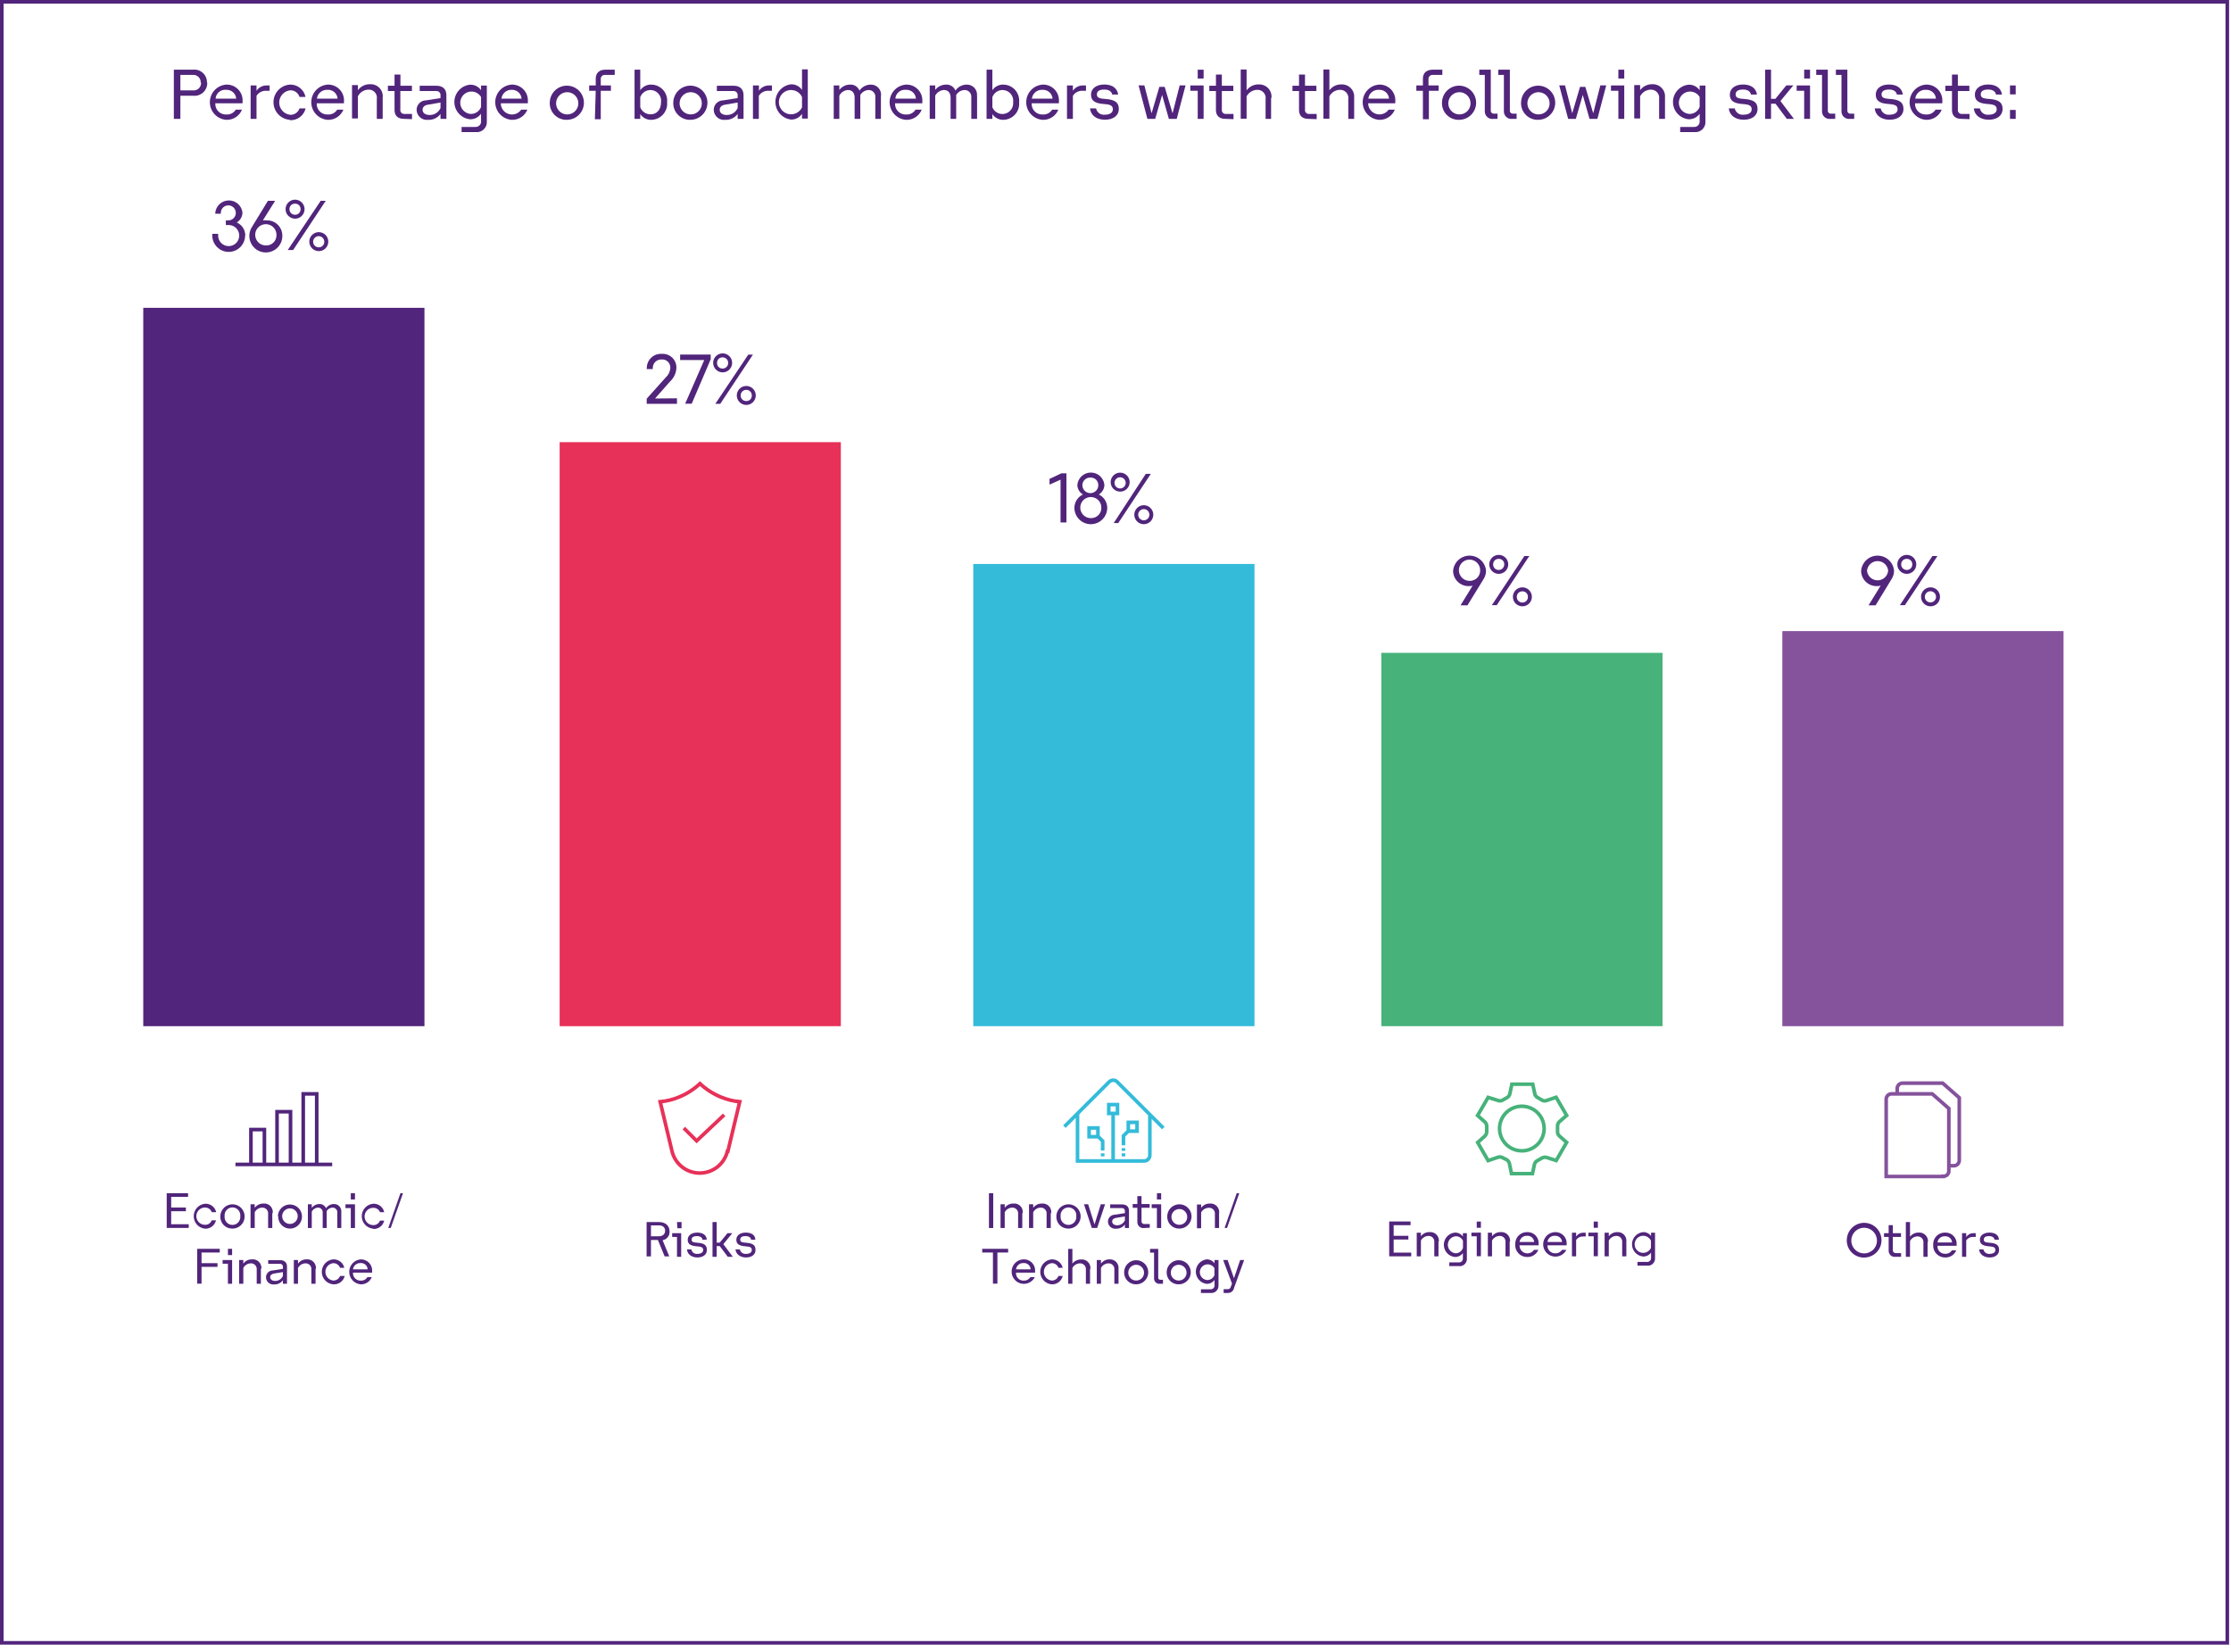
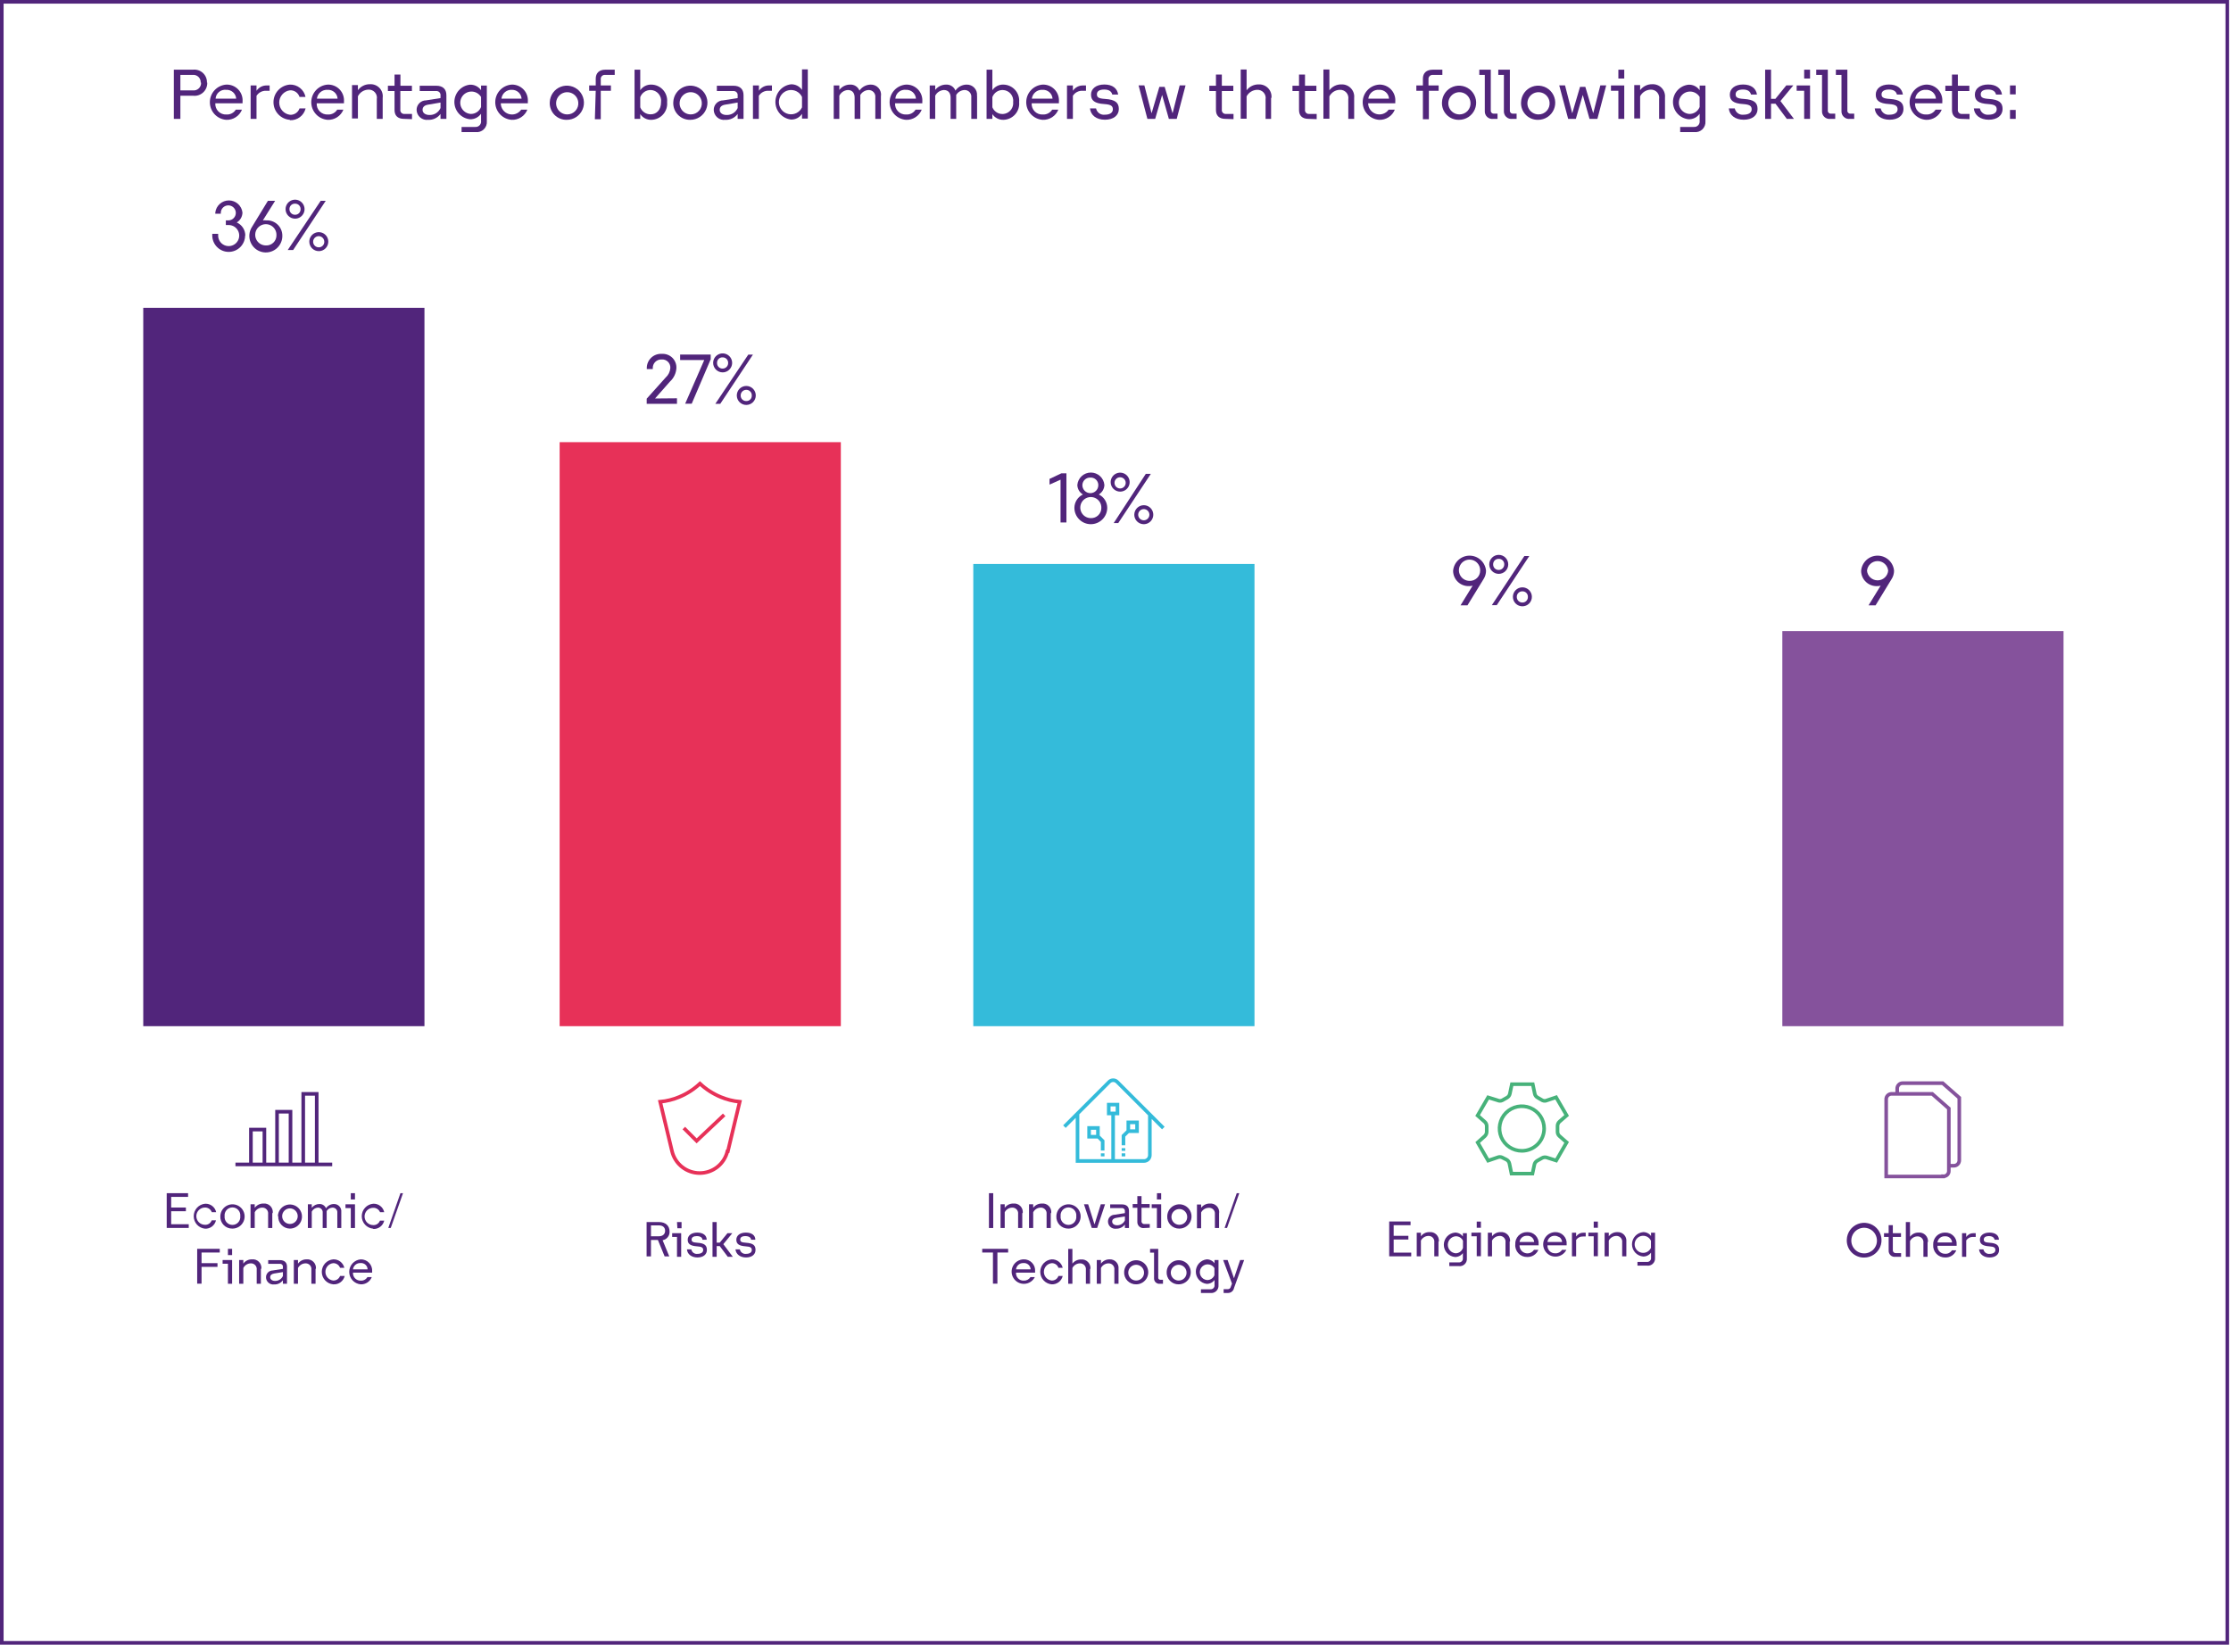
<svg xmlns="http://www.w3.org/2000/svg" viewBox="0 0 235 174" fill="none">
  <g clip-path="url(#clip0_319_274)">
    <path d="M21.14 8.7C21.147 8.587 21.129 8.475 21.087 8.37C21.046 8.265 20.982 8.171 20.9 8.094C20.818 8.017 20.72 7.958 20.613 7.923C20.506 7.888 20.392 7.876 20.28 7.89H19V9.52H20.311C20.424 9.533 20.538 9.522 20.647 9.486C20.755 9.45 20.854 9.391 20.937 9.313C21.02 9.235 21.085 9.139 21.127 9.033C21.169 8.927 21.187 8.814 21.18 8.7M21.831 8.7C21.838 8.895 21.803 9.09 21.727 9.271C21.651 9.451 21.537 9.613 21.392 9.744C21.247 9.876 21.076 9.974 20.889 10.032C20.702 10.09 20.504 10.106 20.311 10.08H19V12.52H18.311V7.34H20.311C20.501 7.317 20.694 7.335 20.876 7.393C21.059 7.452 21.226 7.549 21.368 7.678C21.509 7.807 21.621 7.965 21.696 8.141C21.771 8.318 21.806 8.508 21.8 8.7" fill="#51257B" />
    <path d="M22.709 10.39H24.879C24.861 10.127 24.74 9.881 24.541 9.707C24.342 9.533 24.083 9.444 23.819 9.46C23.685 9.445 23.548 9.458 23.419 9.497C23.289 9.536 23.169 9.601 23.065 9.688C22.961 9.775 22.876 9.882 22.815 10.002C22.754 10.123 22.718 10.255 22.709 10.39ZM25.529 10.88H22.679C22.669 11.036 22.692 11.193 22.747 11.339C22.801 11.485 22.886 11.618 22.995 11.73C23.105 11.841 23.237 11.928 23.382 11.985C23.527 12.042 23.683 12.068 23.839 12.06C24.036 12.073 24.233 12.032 24.409 11.943C24.585 11.853 24.734 11.717 24.839 11.55H25.489C25.357 11.879 25.127 12.158 24.829 12.349C24.532 12.541 24.183 12.636 23.829 12.62C23.361 12.586 22.923 12.376 22.603 12.032C22.283 11.688 22.105 11.235 22.105 10.765C22.105 10.296 22.283 9.843 22.603 9.499C22.923 9.155 23.361 8.945 23.829 8.91C24.064 8.901 24.297 8.942 24.515 9.029C24.732 9.117 24.929 9.25 25.091 9.419C25.254 9.588 25.379 9.79 25.458 10.011C25.537 10.232 25.568 10.467 25.549 10.7C25.554 10.76 25.554 10.821 25.549 10.88" fill="#51257B" />
    <path d="M28.4 9V9.56H28.02C27.822 9.554 27.625 9.6 27.45 9.693C27.275 9.786 27.127 9.923 27.02 10.09V12.52H26.4V9H27.02V9.56C27.139 9.383 27.299 9.239 27.488 9.141C27.677 9.044 27.888 8.995 28.1 9H28.4Z" fill="#51257B" />
    <path d="M30.53 12.62C30.062 12.586 29.624 12.376 29.304 12.031C28.984 11.687 28.807 11.235 28.807 10.765C28.807 10.296 28.984 9.843 29.304 9.499C29.624 9.155 30.062 8.945 30.53 8.91C30.915 8.896 31.292 9.018 31.595 9.257C31.897 9.495 32.105 9.833 32.18 10.21H31.55C31.484 10 31.35 9.817 31.169 9.69C30.989 9.563 30.771 9.5 30.55 9.51C30.236 9.55 29.947 9.702 29.737 9.94C29.527 10.178 29.411 10.483 29.411 10.8C29.411 11.117 29.527 11.423 29.737 11.661C29.947 11.898 30.236 12.051 30.55 12.09C30.767 12.102 30.982 12.043 31.162 11.923C31.343 11.802 31.479 11.625 31.55 11.42H32.19C32.102 11.787 31.89 12.111 31.588 12.337C31.287 12.563 30.917 12.678 30.54 12.66" fill="#51257B" />
    <path d="M33.381 10.39H35.561C35.543 10.127 35.421 9.881 35.223 9.707C35.024 9.533 34.764 9.444 34.501 9.46C34.231 9.443 33.964 9.53 33.756 9.703C33.548 9.876 33.413 10.122 33.381 10.39ZM36.211 10.88H33.361C33.351 11.036 33.374 11.193 33.428 11.339C33.483 11.485 33.568 11.618 33.677 11.73C33.786 11.841 33.918 11.928 34.064 11.985C34.209 12.042 34.365 12.068 34.521 12.06C34.718 12.073 34.915 12.032 35.091 11.943C35.267 11.853 35.415 11.717 35.521 11.55H36.171C36.039 11.879 35.808 12.158 35.511 12.349C35.214 12.541 34.864 12.636 34.511 12.62C34.042 12.586 33.604 12.376 33.285 12.032C32.965 11.688 32.787 11.235 32.787 10.765C32.787 10.296 32.965 9.843 33.285 9.499C33.604 9.155 34.042 8.945 34.511 8.91C34.745 8.901 34.979 8.942 35.196 9.029C35.414 9.117 35.611 9.25 35.773 9.419C35.935 9.588 36.06 9.79 36.139 10.011C36.218 10.232 36.249 10.467 36.231 10.7C36.236 10.76 36.236 10.821 36.231 10.88" fill="#51257B" />
    <path d="M40.31 10.3V12.52H39.69V10.44C39.713 10.313 39.707 10.182 39.672 10.058C39.637 9.934 39.574 9.819 39.489 9.723C39.403 9.627 39.296 9.551 39.177 9.502C39.058 9.453 38.929 9.432 38.8 9.44C38.571 9.447 38.348 9.516 38.154 9.639C37.961 9.762 37.804 9.935 37.7 10.14V12.48H37.08V8.96H37.7V9.5C37.845 9.3 38.037 9.138 38.258 9.029C38.479 8.919 38.723 8.864 38.97 8.87C39.157 8.858 39.344 8.888 39.518 8.957C39.693 9.025 39.849 9.132 39.977 9.269C40.105 9.405 40.202 9.569 40.259 9.747C40.317 9.925 40.334 10.114 40.31 10.3Z" fill="#51257B" />
    <path d="M42.559 12.52C41.889 12.52 41.559 12.17 41.559 11.59V9.59H40.859V9.03H41.559V7.85H42.179V9.03H43.389V9.59H42.169V11.54C42.16 11.6 42.164 11.661 42.182 11.719C42.2 11.777 42.231 11.83 42.272 11.874C42.314 11.919 42.365 11.953 42.421 11.975C42.478 11.996 42.539 12.005 42.599 12H43.399V12.55L42.559 12.52Z" fill="#51257B" />
    <path d="M46.401 11.38V10.8L45.111 11.02C44.721 11.08 44.511 11.26 44.511 11.57C44.511 11.88 44.791 12.11 45.231 12.11C45.477 12.119 45.719 12.055 45.928 11.925C46.136 11.794 46.301 11.605 46.401 11.38ZM47.021 9.97V12.52H46.401V12C46.253 12.204 46.057 12.367 45.83 12.475C45.602 12.584 45.352 12.633 45.101 12.62C44.95 12.64 44.797 12.628 44.652 12.584C44.506 12.541 44.371 12.467 44.256 12.368C44.141 12.269 44.048 12.147 43.983 12.009C43.919 11.872 43.884 11.722 43.881 11.57C43.881 11.305 43.986 11.051 44.174 10.863C44.361 10.676 44.616 10.57 44.881 10.57L46.401 10.33V10.06C46.409 9.998 46.402 9.934 46.382 9.874C46.362 9.814 46.328 9.759 46.284 9.714C46.24 9.669 46.186 9.634 46.127 9.613C46.067 9.592 46.004 9.584 45.941 9.59H44.211V9.03H45.951C46.641 9.03 47.021 9.38 47.021 10.03" fill="#51257B" />
    <path d="M50.67 11.26V10.21C50.565 10.037 50.417 9.893 50.24 9.794C50.063 9.694 49.863 9.642 49.66 9.642C49.457 9.643 49.257 9.695 49.081 9.795C48.904 9.895 48.756 10.039 48.651 10.213C48.546 10.387 48.488 10.585 48.482 10.788C48.476 10.991 48.523 11.192 48.617 11.371C48.711 11.551 48.85 11.703 49.021 11.813C49.192 11.924 49.388 11.988 49.59 12C49.823 12.004 50.052 11.935 50.245 11.805C50.438 11.674 50.587 11.488 50.67 11.27M51.28 9.01V12.77C51.294 12.929 51.271 13.088 51.215 13.237C51.158 13.385 51.069 13.519 50.954 13.629C50.839 13.738 50.701 13.82 50.549 13.869C50.398 13.918 50.238 13.932 50.08 13.91H48.62V13.37H50.06C50.146 13.377 50.231 13.365 50.311 13.334C50.391 13.303 50.463 13.255 50.522 13.192C50.58 13.13 50.624 13.055 50.65 12.973C50.676 12.892 50.683 12.805 50.67 12.72V11.98C50.539 12.167 50.363 12.317 50.159 12.419C49.955 12.52 49.728 12.569 49.5 12.56C49.05 12.513 48.634 12.301 48.331 11.965C48.029 11.629 47.861 11.193 47.861 10.74C47.861 10.288 48.029 9.852 48.331 9.516C48.634 9.18 49.05 8.967 49.5 8.92C49.728 8.91 49.955 8.958 50.16 9.059C50.365 9.161 50.54 9.313 50.67 9.5V9.01H51.28Z" fill="#51257B" />
    <path d="M52.77 10.39H54.94C54.922 10.137 54.809 9.9 54.623 9.728C54.438 9.555 54.193 9.459 53.94 9.46C53.669 9.44 53.401 9.526 53.192 9.699C52.984 9.873 52.85 10.12 52.82 10.39M55.64 10.88H52.75C52.75 11.131 52.831 11.376 52.98 11.578C53.129 11.78 53.339 11.93 53.579 12.005C53.819 12.079 54.076 12.076 54.314 11.994C54.551 11.912 54.757 11.757 54.9 11.55H55.55C55.419 11.879 55.189 12.159 54.891 12.351C54.593 12.543 54.243 12.637 53.89 12.62C53.421 12.586 52.983 12.375 52.663 12.031C52.344 11.687 52.166 11.235 52.166 10.765C52.166 10.295 52.344 9.843 52.663 9.499C52.983 9.155 53.421 8.945 53.89 8.91C54.123 8.902 54.356 8.944 54.572 9.032C54.788 9.121 54.984 9.254 55.145 9.422C55.307 9.591 55.431 9.793 55.509 10.013C55.587 10.233 55.618 10.467 55.6 10.7C55.604 10.76 55.604 10.82 55.6 10.88" fill="#51257B" />
    <path d="M60.91 10.761C60.887 10.536 60.799 10.322 60.657 10.146C60.515 9.97 60.325 9.839 60.111 9.769C59.896 9.698 59.665 9.692 59.447 9.749C59.228 9.807 59.031 9.927 58.879 10.095C58.727 10.262 58.627 10.47 58.591 10.693C58.555 10.916 58.584 11.145 58.675 11.352C58.766 11.559 58.915 11.735 59.104 11.859C59.293 11.983 59.514 12.049 59.74 12.05C59.904 12.053 60.068 12.02 60.219 11.955C60.37 11.889 60.506 11.792 60.616 11.67C60.727 11.548 60.81 11.404 60.861 11.247C60.912 11.09 60.928 10.924 60.91 10.761ZM57.91 10.761C57.922 10.407 58.037 10.065 58.243 9.776C58.448 9.488 58.733 9.267 59.064 9.14C59.394 9.013 59.755 8.987 60.1 9.064C60.445 9.14 60.76 9.317 61.006 9.572C61.251 9.827 61.416 10.149 61.479 10.497C61.543 10.845 61.503 11.204 61.363 11.529C61.224 11.855 60.992 12.132 60.696 12.326C60.4 12.52 60.054 12.622 59.7 12.62C59.457 12.627 59.216 12.582 58.991 12.49C58.767 12.398 58.564 12.259 58.395 12.085C58.227 11.91 58.097 11.701 58.013 11.474C57.93 11.246 57.894 11.003 57.91 10.761Z" fill="#51257B" />
    <path d="M62.751 9.56H62.06V9H62.751V8.29C62.751 7.7 63.111 7.34 63.751 7.34H64.751V7.89H63.751C63.687 7.882 63.622 7.888 63.562 7.909C63.501 7.93 63.446 7.964 63.4 8.009C63.355 8.055 63.32 8.11 63.3 8.171C63.279 8.231 63.272 8.296 63.281 8.36V9H64.35V9.56H63.281V12.56H62.66L62.751 9.56Z" fill="#51257B" />
    <path d="M69.63 10.76C69.651 10.603 69.639 10.443 69.594 10.291C69.549 10.139 69.473 9.998 69.37 9.877C69.267 9.756 69.14 9.658 68.997 9.59C68.854 9.522 68.698 9.484 68.54 9.48C68.302 9.477 68.068 9.547 67.871 9.681C67.675 9.816 67.524 10.007 67.44 10.23V11.3C67.524 11.522 67.675 11.712 67.873 11.844C68.069 11.977 68.302 12.045 68.54 12.04C69.17 12.04 69.63 11.56 69.63 10.76ZM70.27 10.76C70.292 10.992 70.266 11.226 70.194 11.448C70.121 11.67 70.004 11.874 69.849 12.049C69.694 12.223 69.505 12.364 69.294 12.462C69.082 12.56 68.853 12.614 68.62 12.62C68.388 12.629 68.158 12.578 67.952 12.473C67.745 12.368 67.569 12.212 67.44 12.02V12.52H66.84V7.34H67.44V9.5C67.571 9.31 67.748 9.157 67.954 9.053C68.16 8.95 68.389 8.901 68.62 8.91C68.853 8.914 69.082 8.967 69.293 9.064C69.505 9.161 69.694 9.301 69.849 9.475C70.004 9.648 70.121 9.852 70.193 10.073C70.266 10.294 70.292 10.528 70.27 10.76Z" fill="#51257B" />
    <path d="M73.919 10.759C73.896 10.534 73.808 10.321 73.666 10.144C73.524 9.968 73.333 9.837 73.118 9.767C72.903 9.697 72.672 9.691 72.453 9.749C72.234 9.808 72.037 9.929 71.886 10.097C71.734 10.266 71.635 10.474 71.6 10.698C71.565 10.922 71.595 11.151 71.688 11.357C71.78 11.564 71.931 11.74 72.121 11.863C72.311 11.985 72.533 12.05 72.76 12.05C72.923 12.051 73.086 12.017 73.236 11.951C73.386 11.884 73.52 11.787 73.629 11.665C73.739 11.543 73.822 11.4 73.871 11.243C73.921 11.087 73.938 10.922 73.919 10.759ZM70.919 10.759C70.931 10.406 71.047 10.064 71.252 9.776C71.456 9.488 71.742 9.267 72.071 9.14C72.401 9.013 72.761 8.986 73.106 9.062C73.451 9.138 73.766 9.314 74.012 9.568C74.258 9.822 74.423 10.142 74.488 10.49C74.553 10.837 74.514 11.196 74.376 11.521C74.238 11.847 74.008 12.125 73.713 12.32C73.418 12.515 73.073 12.619 72.719 12.62C72.476 12.627 72.234 12.584 72.008 12.492C71.782 12.4 71.578 12.262 71.409 12.087C71.239 11.912 71.108 11.704 71.024 11.475C70.94 11.246 70.904 11.003 70.919 10.759Z" fill="#51257B" />
    <path d="M77.7 11.38V10.8L76.4 11.02C76.02 11.08 75.81 11.26 75.81 11.57C75.81 11.88 76.08 12.11 76.53 12.11C76.775 12.119 77.018 12.055 77.227 11.925C77.435 11.794 77.6 11.605 77.7 11.38ZM78.32 9.97V12.52H77.7V12C77.552 12.204 77.355 12.367 77.128 12.475C76.901 12.584 76.651 12.633 76.4 12.62C76.249 12.64 76.096 12.628 75.95 12.584C75.805 12.541 75.67 12.467 75.555 12.368C75.44 12.269 75.347 12.147 75.282 12.009C75.218 11.872 75.183 11.722 75.18 11.57C75.18 11.305 75.285 11.051 75.473 10.863C75.66 10.676 75.915 10.57 76.18 10.57L77.7 10.33V10.06C77.707 9.998 77.701 9.934 77.681 9.874C77.661 9.814 77.627 9.759 77.583 9.714C77.539 9.669 77.485 9.634 77.426 9.613C77.366 9.592 77.303 9.584 77.24 9.59H75.51V9.03H77.25C77.94 9.03 78.32 9.38 78.32 10.03" fill="#51257B" />
    <path d="M81.311 9V9.56H80.93C80.732 9.554 80.535 9.599 80.36 9.692C80.185 9.785 80.037 9.923 79.93 10.09V12.52H79.311V9H79.941V9.56C80.057 9.384 80.216 9.24 80.403 9.143C80.591 9.045 80.799 8.996 81.01 9H81.311Z" fill="#51257B" />
    <path d="M84.479 11.31V10.21C84.355 9.947 84.144 9.735 83.883 9.608C83.622 9.481 83.325 9.447 83.042 9.511C82.758 9.575 82.505 9.733 82.324 9.96C82.142 10.187 82.044 10.469 82.044 10.76C82.044 11.05 82.142 11.332 82.324 11.559C82.505 11.786 82.758 11.944 83.042 12.008C83.325 12.072 83.622 12.038 83.883 11.911C84.144 11.784 84.355 11.572 84.479 11.31ZM85.089 7.31V12.49H84.479V11.99C84.353 12.182 84.179 12.339 83.974 12.444C83.769 12.55 83.54 12.6 83.309 12.59C82.858 12.532 82.443 12.312 82.142 11.97C81.842 11.629 81.676 11.19 81.676 10.735C81.676 10.28 81.842 9.84 82.142 9.499C82.443 9.157 82.858 8.937 83.309 8.88C83.539 8.87 83.767 8.918 83.971 9.022C84.176 9.125 84.351 9.279 84.479 9.47V7.31H85.089Z" fill="#51257B" />
    <path d="M92.79 10.09V12.52H92.2V10.27C92.213 10.169 92.204 10.066 92.174 9.969C92.143 9.872 92.092 9.783 92.024 9.708C91.955 9.632 91.871 9.573 91.777 9.534C91.683 9.494 91.582 9.476 91.48 9.48C91.306 9.49 91.136 9.543 90.986 9.634C90.836 9.724 90.711 9.85 90.62 10V12.52H90.02V10.27C90.02 9.81 89.79 9.48 89.31 9.48C89.121 9.491 88.937 9.552 88.779 9.658C88.621 9.763 88.493 9.909 88.41 10.08V12.52H87.82V9H88.41V9.47C88.542 9.297 88.711 9.157 88.905 9.06C89.099 8.962 89.313 8.911 89.53 8.91C89.742 8.895 89.954 8.948 90.133 9.061C90.313 9.174 90.452 9.342 90.53 9.54C90.663 9.347 90.841 9.189 91.048 9.079C91.255 8.97 91.486 8.911 91.72 8.91C91.872 8.906 92.022 8.935 92.162 8.994C92.302 9.053 92.427 9.142 92.529 9.254C92.632 9.366 92.709 9.498 92.755 9.642C92.802 9.786 92.817 9.939 92.8 10.09" fill="#51257B" />
    <path d="M94.311 10.39H96.481C96.463 10.127 96.341 9.881 96.143 9.707C95.944 9.533 95.684 9.444 95.421 9.46C95.286 9.445 95.15 9.458 95.02 9.497C94.891 9.536 94.77 9.601 94.666 9.688C94.563 9.775 94.478 9.882 94.416 10.002C94.355 10.123 94.319 10.255 94.311 10.39ZM97.131 10.88H94.281C94.271 11.036 94.294 11.193 94.348 11.339C94.403 11.485 94.487 11.618 94.597 11.73C94.706 11.841 94.838 11.928 94.984 11.985C95.129 12.042 95.285 12.068 95.441 12.06C95.638 12.073 95.835 12.032 96.011 11.943C96.187 11.853 96.335 11.717 96.441 11.55H97.091C96.959 11.879 96.728 12.158 96.431 12.349C96.133 12.541 95.784 12.636 95.431 12.62C94.962 12.586 94.524 12.376 94.204 12.032C93.885 11.688 93.707 11.235 93.707 10.765C93.707 10.296 93.885 9.843 94.204 9.499C94.524 9.155 94.962 8.945 95.431 8.91C95.665 8.901 95.899 8.942 96.116 9.029C96.334 9.117 96.53 9.25 96.693 9.419C96.855 9.588 96.98 9.79 97.059 10.011C97.138 10.232 97.169 10.467 97.151 10.7C97.155 10.76 97.155 10.821 97.151 10.88" fill="#51257B" />
    <path d="M102.92 10.09V12.52H102.31V10.27C102.323 10.169 102.314 10.066 102.283 9.969C102.253 9.872 102.201 9.783 102.133 9.708C102.064 9.632 101.98 9.573 101.886 9.534C101.793 9.494 101.691 9.476 101.59 9.48C101.413 9.489 101.242 9.541 101.09 9.631C100.938 9.722 100.811 9.848 100.72 10V12.52H100.13V10.27C100.13 9.81 99.9 9.48 99.42 9.48C99.229 9.492 99.045 9.554 98.885 9.659C98.726 9.764 98.596 9.909 98.51 10.08V12.52H97.93V9H98.51V9.47C98.644 9.297 98.815 9.157 99.011 9.06C99.206 8.963 99.421 8.912 99.64 8.91C99.852 8.895 100.063 8.948 100.243 9.061C100.423 9.174 100.562 9.342 100.64 9.54C100.772 9.346 100.95 9.188 101.157 9.078C101.364 8.968 101.595 8.911 101.83 8.91C101.981 8.906 102.132 8.935 102.271 8.994C102.411 9.053 102.536 9.142 102.638 9.254C102.741 9.366 102.818 9.498 102.865 9.642C102.912 9.786 102.927 9.939 102.91 10.09" fill="#51257B" />
    <path d="M106.72 10.76C106.741 10.602 106.729 10.441 106.683 10.288C106.638 10.136 106.561 9.994 106.457 9.873C106.353 9.752 106.225 9.655 106.081 9.587C105.936 9.519 105.779 9.483 105.62 9.48C105.383 9.477 105.151 9.548 104.956 9.682C104.761 9.817 104.612 10.008 104.53 10.23V11.3C104.633 11.553 104.825 11.761 105.068 11.884C105.312 12.008 105.592 12.041 105.858 11.975C106.124 11.91 106.357 11.751 106.515 11.528C106.673 11.305 106.746 11.032 106.72 10.76ZM107.35 10.76C107.372 10.992 107.346 11.226 107.274 11.448C107.201 11.67 107.084 11.874 106.929 12.049C106.774 12.223 106.585 12.364 106.374 12.462C106.163 12.56 105.933 12.614 105.7 12.62C105.47 12.627 105.242 12.576 105.038 12.471C104.833 12.366 104.658 12.211 104.53 12.02V12.52H103.92V7.34H104.53V9.5C104.659 9.31 104.834 9.157 105.039 9.053C105.243 8.95 105.471 8.901 105.7 8.91C105.933 8.914 106.162 8.967 106.373 9.064C106.585 9.161 106.774 9.301 106.929 9.475C107.084 9.648 107.201 9.852 107.274 10.073C107.346 10.294 107.372 10.528 107.35 10.76Z" fill="#51257B" />
    <path d="M108.689 10.39H110.869C110.851 10.127 110.73 9.881 110.531 9.707C110.333 9.533 110.073 9.444 109.809 9.46C109.539 9.443 109.273 9.53 109.065 9.703C108.856 9.876 108.722 10.122 108.689 10.39ZM111.519 10.88H108.669C108.659 11.036 108.682 11.193 108.737 11.339C108.791 11.485 108.876 11.618 108.986 11.73C109.095 11.841 109.227 11.928 109.372 11.985C109.518 12.042 109.673 12.068 109.829 12.06C110.027 12.073 110.223 12.032 110.399 11.943C110.575 11.853 110.724 11.717 110.829 11.55H111.479C111.347 11.879 111.117 12.158 110.82 12.349C110.522 12.541 110.173 12.636 109.819 12.62C109.351 12.586 108.913 12.376 108.593 12.032C108.273 11.688 108.096 11.235 108.096 10.765C108.096 10.296 108.273 9.843 108.593 9.499C108.913 9.155 109.351 8.945 109.819 8.91C110.054 8.901 110.287 8.942 110.505 9.029C110.723 9.117 110.919 9.25 111.082 9.419C111.244 9.588 111.369 9.79 111.448 10.011C111.527 10.232 111.558 10.467 111.539 10.7C111.544 10.76 111.544 10.821 111.539 10.88" fill="#51257B" />
    <path d="M114.391 9V9.56H114.011C113.812 9.554 113.616 9.6 113.44 9.693C113.265 9.786 113.117 9.923 113.011 10.09V12.52H112.391V9H113.011V9.56C113.129 9.383 113.29 9.239 113.479 9.141C113.667 9.044 113.878 8.995 114.091 9H114.391Z" fill="#51257B" />
    <path d="M114.811 11.42H115.451C115.494 11.627 115.614 11.81 115.786 11.932C115.959 12.055 116.171 12.108 116.381 12.08C116.901 12.08 117.221 11.87 117.221 11.52C117.221 11.17 117.041 11.01 116.331 10.96C115.281 10.9 114.921 10.57 114.921 9.96C114.921 9.35 115.451 8.9 116.321 8.9C117.191 8.9 117.691 9.31 117.781 9.96H117.161C117.081 9.64 116.831 9.43 116.311 9.43C115.791 9.43 115.541 9.62 115.541 9.93C115.541 10.24 115.701 10.38 116.411 10.42C117.471 10.49 117.851 10.81 117.851 11.48C117.851 12.15 117.291 12.61 116.381 12.61C115.471 12.61 114.881 12.12 114.811 11.41" fill="#51257B" />
    <path d="M124.88 8.99L123.95 12.52H123.12L122.41 10L121.68 12.52H120.86L119.93 8.99H120.54L121.29 11.9H121.31L122.12 9.15H122.68L123.5 11.9H123.52L124.26 8.99H124.88Z" fill="#51257B" />
-     <path d="M126.161 7.34H126.781V8.27H126.161V7.34ZM126.161 9.56H125.381V9H126.781V12.52H126.161V9.56Z" fill="#51257B" />
    <path d="M129.081 12.52C128.411 12.52 128.081 12.17 128.081 11.59V9.59H127.381V9.03H128.081V7.85H128.701V9.03H129.911V9.59H128.701V11.54C128.692 11.6 128.696 11.661 128.714 11.719C128.732 11.777 128.762 11.83 128.804 11.874C128.845 11.919 128.896 11.953 128.953 11.975C129.01 11.996 129.07 12.005 129.131 12H129.931V12.55L129.081 12.52Z" fill="#51257B" />
    <path d="M133.889 10.32V12.52H133.309V10.46C133.331 10.333 133.323 10.202 133.287 10.078C133.251 9.954 133.187 9.84 133.1 9.743C133.014 9.647 132.907 9.572 132.787 9.523C132.668 9.474 132.539 9.453 132.409 9.46C132.181 9.468 131.96 9.536 131.766 9.657C131.573 9.778 131.415 9.948 131.309 10.15V12.5H130.689V7.32H131.309V9.51C131.457 9.314 131.649 9.155 131.87 9.047C132.09 8.939 132.334 8.886 132.579 8.89C132.764 8.881 132.949 8.911 133.121 8.98C133.293 9.048 133.449 9.153 133.577 9.287C133.705 9.42 133.803 9.58 133.864 9.755C133.924 9.93 133.947 10.116 133.929 10.3" fill="#51257B" />
    <path d="M137.831 12.52C137.161 12.52 136.831 12.17 136.831 11.59V9.59H136.141V9.03H136.831V7.85H137.461V9.03H138.661V9.59H137.461V11.54C137.452 11.599 137.456 11.659 137.473 11.716C137.49 11.773 137.52 11.826 137.561 11.87C137.601 11.914 137.651 11.949 137.706 11.971C137.761 11.993 137.821 12.003 137.881 12H138.691V12.55L137.831 12.52Z" fill="#51257B" />
    <path d="M142.64 10.32V12.52H142.02V10.46C142.042 10.333 142.034 10.202 141.998 10.078C141.962 9.954 141.898 9.84 141.811 9.743C141.725 9.647 141.618 9.572 141.498 9.523C141.379 9.474 141.249 9.453 141.12 9.46C140.893 9.466 140.672 9.534 140.48 9.655C140.289 9.777 140.133 9.948 140.03 10.15V12.5H139.4V7.32H140.03V9.51C140.174 9.313 140.364 9.153 140.584 9.045C140.803 8.937 141.046 8.884 141.29 8.89C141.475 8.881 141.66 8.911 141.832 8.98C142.004 9.048 142.16 9.153 142.288 9.287C142.416 9.42 142.514 9.58 142.575 9.755C142.635 9.93 142.658 10.116 142.64 10.3" fill="#51257B" />
    <path d="M144.121 10.39H146.311C146.293 10.127 146.171 9.881 145.973 9.707C145.774 9.533 145.515 9.444 145.251 9.46C144.98 9.441 144.712 9.526 144.503 9.7C144.295 9.873 144.161 10.121 144.131 10.39M146.961 10.88H144.111C144.115 11.131 144.198 11.374 144.348 11.575C144.499 11.776 144.709 11.924 144.948 11.998C145.188 12.072 145.444 12.069 145.682 11.989C145.92 11.908 146.126 11.755 146.271 11.55H146.921C146.789 11.879 146.558 12.158 146.261 12.349C145.964 12.541 145.614 12.636 145.261 12.62C144.792 12.586 144.354 12.376 144.035 12.032C143.715 11.688 143.537 11.235 143.537 10.765C143.537 10.296 143.715 9.843 144.035 9.499C144.354 9.155 144.792 8.945 145.261 8.911C145.495 8.901 145.728 8.942 145.945 9.029C146.162 9.117 146.358 9.25 146.52 9.419C146.682 9.589 146.806 9.791 146.883 10.011C146.961 10.232 146.991 10.467 146.971 10.7V10.88" fill="#51257B" />
    <path d="M149.879 9.56H149.189V9H149.879V8.29C149.879 7.7 150.239 7.34 150.929 7.34H151.929V7.89H150.929C150.867 7.883 150.803 7.891 150.744 7.913C150.684 7.934 150.63 7.969 150.586 8.014C150.542 8.059 150.508 8.114 150.488 8.173C150.468 8.233 150.462 8.297 150.469 8.36V9H151.539V9.56H150.509V12.56H149.879V9.56Z" fill="#51257B" />
    <path d="M154.89 10.761C154.867 10.536 154.779 10.322 154.637 10.146C154.496 9.97 154.306 9.839 154.091 9.769C153.876 9.698 153.646 9.692 153.427 9.749C153.209 9.807 153.012 9.927 152.86 10.095C152.708 10.262 152.608 10.47 152.572 10.693C152.535 10.916 152.564 11.145 152.655 11.352C152.746 11.559 152.895 11.735 153.084 11.859C153.273 11.983 153.494 12.049 153.72 12.05C153.885 12.053 154.048 12.02 154.199 11.955C154.351 11.889 154.486 11.792 154.597 11.67C154.707 11.548 154.791 11.404 154.841 11.247C154.892 11.09 154.909 10.924 154.89 10.761ZM151.89 10.761C151.902 10.407 152.018 10.065 152.223 9.776C152.428 9.488 152.714 9.267 153.044 9.14C153.375 9.013 153.735 8.987 154.08 9.064C154.426 9.14 154.741 9.317 154.986 9.572C155.232 9.827 155.396 10.149 155.46 10.497C155.523 10.845 155.483 11.204 155.344 11.529C155.204 11.855 154.972 12.132 154.676 12.326C154.381 12.52 154.034 12.622 153.68 12.62C153.437 12.627 153.196 12.582 152.972 12.49C152.747 12.398 152.544 12.259 152.376 12.085C152.207 11.91 152.077 11.701 151.994 11.474C151.91 11.246 151.875 11.003 151.89 10.761Z" fill="#51257B" />
    <path d="M157.31 12.52C157.193 12.538 157.072 12.53 156.958 12.495C156.844 12.461 156.74 12.401 156.652 12.32C156.565 12.239 156.497 12.139 156.453 12.029C156.409 11.918 156.391 11.799 156.4 11.68V7.89H155.82V7.34H157.03V11.62C157.024 11.665 157.028 11.712 157.043 11.756C157.057 11.8 157.08 11.84 157.112 11.873C157.144 11.907 157.182 11.933 157.225 11.95C157.268 11.966 157.314 11.973 157.36 11.97H157.74V12.52H157.31Z" fill="#51257B" />
    <path d="M159.31 12.52C159.193 12.537 159.074 12.527 158.962 12.492C158.849 12.456 158.745 12.396 158.659 12.315C158.573 12.235 158.506 12.136 158.463 12.026C158.42 11.916 158.402 11.798 158.41 11.68V7.89H157.82V7.34H159.04V11.62C159.034 11.665 159.038 11.712 159.053 11.756C159.067 11.8 159.09 11.84 159.122 11.873C159.154 11.907 159.192 11.933 159.235 11.95C159.278 11.966 159.324 11.973 159.37 11.97H159.75V12.52H159.31Z" fill="#51257B" />
    <path d="M163.22 10.761C163.197 10.536 163.109 10.322 162.967 10.146C162.826 9.97 162.636 9.839 162.421 9.769C162.206 9.698 161.976 9.692 161.757 9.749C161.539 9.807 161.342 9.927 161.19 10.095C161.038 10.262 160.938 10.47 160.902 10.693C160.865 10.916 160.894 11.145 160.986 11.352C161.077 11.559 161.226 11.735 161.414 11.859C161.603 11.983 161.824 12.049 162.05 12.05C162.215 12.053 162.378 12.02 162.53 11.955C162.681 11.889 162.816 11.792 162.927 11.67C163.038 11.548 163.121 11.404 163.172 11.247C163.222 11.09 163.239 10.924 163.22 10.761ZM160.22 10.761C160.232 10.407 160.348 10.065 160.553 9.776C160.758 9.488 161.044 9.267 161.374 9.14C161.705 9.013 162.065 8.987 162.41 9.064C162.756 9.14 163.071 9.317 163.316 9.572C163.562 9.827 163.726 10.149 163.79 10.497C163.854 10.845 163.813 11.204 163.674 11.529C163.534 11.855 163.302 12.132 163.006 12.326C162.711 12.52 162.364 12.622 162.01 12.62C161.768 12.627 161.526 12.582 161.302 12.49C161.077 12.398 160.874 12.259 160.706 12.085C160.538 11.91 160.407 11.701 160.324 11.474C160.24 11.246 160.205 11.003 160.22 10.761Z" fill="#51257B" />
    <path d="M169.19 8.99L168.26 12.52H167.43L166.72 10L165.99 12.52H165.18L164.24 8.99H164.85L165.6 11.9H165.62L166.43 9.15H166.99L167.81 11.9H167.83L168.57 8.99H169.19Z" fill="#51257B" />
    <path d="M170.469 7.34H171.089V8.27H170.469V7.34ZM170.469 9.56H169.689V9H171.089V12.52H170.469V9.56Z" fill="#51257B" />
    <path d="M175.381 10.3V12.52H174.761V10.44C174.782 10.313 174.774 10.182 174.738 10.058C174.702 9.934 174.638 9.82 174.552 9.723C174.465 9.627 174.358 9.552 174.238 9.503C174.119 9.454 173.99 9.433 173.861 9.44C173.632 9.45 173.41 9.52 173.217 9.642C173.023 9.765 172.866 9.937 172.761 10.14V12.48H172.141V8.96H172.761V9.5C172.906 9.301 173.098 9.14 173.319 9.031C173.54 8.921 173.784 8.866 174.031 8.87C174.214 8.86 174.398 8.889 174.569 8.955C174.741 9.022 174.896 9.124 175.024 9.256C175.152 9.388 175.25 9.546 175.312 9.719C175.373 9.893 175.397 10.077 175.381 10.26" fill="#51257B" />
    <path d="M179.03 11.26V10.21C178.924 10.037 178.776 9.893 178.599 9.794C178.422 9.694 178.222 9.642 178.019 9.642C177.816 9.643 177.617 9.695 177.44 9.795C177.263 9.895 177.115 10.039 177.01 10.213C176.906 10.387 176.847 10.585 176.841 10.788C176.835 10.991 176.882 11.192 176.976 11.371C177.071 11.551 177.21 11.703 177.38 11.813C177.551 11.924 177.747 11.988 177.95 12C178.183 12.004 178.411 11.935 178.604 11.805C178.797 11.674 178.946 11.488 179.03 11.27M179.64 9.01V12.77C179.653 12.929 179.631 13.088 179.574 13.237C179.518 13.385 179.429 13.519 179.314 13.629C179.198 13.738 179.06 13.82 178.909 13.869C178.757 13.918 178.597 13.932 178.44 13.91H176.98V13.37H178.42C178.505 13.377 178.591 13.365 178.671 13.334C178.751 13.303 178.823 13.255 178.881 13.192C178.94 13.13 178.984 13.055 179.009 12.973C179.035 12.892 179.042 12.805 179.03 12.72V11.98C178.898 12.167 178.723 12.317 178.518 12.419C178.314 12.52 178.088 12.569 177.86 12.56C177.41 12.513 176.993 12.301 176.691 11.965C176.388 11.629 176.221 11.193 176.221 10.74C176.221 10.288 176.388 9.852 176.691 9.516C176.993 9.18 177.41 8.967 177.86 8.92C178.088 8.91 178.315 8.958 178.519 9.059C178.724 9.161 178.9 9.313 179.03 9.5V9.01H179.64Z" fill="#51257B" />
    <path d="M182.1 11.42H182.73C182.773 11.627 182.893 11.81 183.065 11.932C183.238 12.055 183.45 12.108 183.66 12.08C184.18 12.08 184.51 11.87 184.51 11.52C184.51 11.17 184.32 11.01 183.62 10.96C182.56 10.9 182.21 10.57 182.21 9.96C182.21 9.35 182.73 8.9 183.6 8.9C184.47 8.9 184.97 9.31 185.07 9.96H184.44C184.36 9.64 184.12 9.43 183.6 9.43C183.08 9.43 182.82 9.62 182.82 9.93C182.82 10.24 182.98 10.38 183.69 10.42C184.76 10.49 185.13 10.81 185.13 11.48C185.13 12.15 184.58 12.61 183.67 12.61C182.76 12.61 182.16 12.12 182.1 11.41" fill="#51257B" />
    <path d="M187.02 10.92H186.55V12.52H185.93V7.34H186.55V10.41H187.01L188.16 8.99H188.9L187.54 10.64L188.96 12.52H188.21L187.02 10.92Z" fill="#51257B" />
    <path d="M190.04 7.34H190.66V8.27H190.04V7.34ZM190.04 9.56H189.25V9H190.66V12.52H190.04V9.56Z" fill="#51257B" />
    <path d="M192.831 12.52C192.713 12.538 192.593 12.53 192.479 12.495C192.365 12.461 192.26 12.401 192.172 12.32C192.085 12.239 192.017 12.139 191.973 12.029C191.93 11.918 191.912 11.799 191.921 11.68V7.89H191.311V7.34H192.531V11.62C192.524 11.665 192.529 11.712 192.543 11.756C192.557 11.8 192.581 11.84 192.612 11.873C192.644 11.907 192.683 11.933 192.726 11.95C192.768 11.966 192.815 11.973 192.861 11.97H193.311V12.52H192.831Z" fill="#51257B" />
    <path d="M194.871 12.52C194.754 12.537 194.635 12.527 194.522 12.492C194.409 12.456 194.306 12.396 194.22 12.315C194.133 12.235 194.066 12.136 194.023 12.026C193.98 11.916 193.962 11.798 193.971 11.68V7.89H193.381V7.34H194.591V11.62C194.585 11.666 194.589 11.714 194.604 11.758C194.618 11.803 194.643 11.844 194.676 11.878C194.708 11.911 194.748 11.937 194.793 11.953C194.837 11.969 194.884 11.975 194.931 11.97H195.311V12.52H194.871Z" fill="#51257B" />
    <path d="M197.471 11.42H198.101C198.144 11.627 198.264 11.81 198.437 11.932C198.609 12.055 198.821 12.108 199.031 12.08C199.551 12.08 199.881 11.87 199.881 11.52C199.881 11.17 199.691 11.01 198.991 10.96C197.931 10.9 197.581 10.57 197.581 9.96C197.581 9.35 198.101 8.9 198.971 8.9C199.841 8.9 200.341 9.31 200.441 9.96H199.811C199.731 9.64 199.481 9.43 198.971 9.43C198.461 9.43 198.191 9.62 198.191 9.93C198.191 10.24 198.351 10.38 199.061 10.42C200.131 10.49 200.501 10.81 200.501 11.48C200.501 12.15 199.951 12.61 199.041 12.61C198.131 12.61 197.531 12.12 197.471 11.41" fill="#51257B" />
    <path d="M201.74 10.39H203.92C203.902 10.127 203.781 9.881 203.582 9.707C203.383 9.533 203.124 9.444 202.86 9.46C202.59 9.441 202.322 9.526 202.113 9.7C201.904 9.873 201.77 10.121 201.74 10.39ZM204.57 10.88H201.72C201.71 11.036 201.733 11.193 201.788 11.339C201.842 11.485 201.927 11.618 202.036 11.73C202.146 11.841 202.278 11.928 202.423 11.985C202.568 12.042 202.724 12.068 202.88 12.06C203.077 12.073 203.274 12.032 203.45 11.943C203.626 11.853 203.775 11.717 203.88 11.55H204.53C204.398 11.879 204.168 12.158 203.87 12.349C203.573 12.541 203.224 12.636 202.87 12.62C202.402 12.586 201.964 12.376 201.644 12.032C201.324 11.688 201.146 11.235 201.146 10.765C201.146 10.296 201.324 9.843 201.644 9.499C201.964 9.155 202.402 8.945 202.87 8.91C203.105 8.901 203.338 8.942 203.556 9.029C203.773 9.117 203.97 9.25 204.132 9.419C204.295 9.588 204.42 9.79 204.499 10.011C204.578 10.232 204.609 10.467 204.59 10.7C204.595 10.76 204.595 10.821 204.59 10.88" fill="#51257B" />
    <path d="M206.61 12.52C205.94 12.52 205.61 12.17 205.61 11.59V9.59H204.91V9.03H205.61V7.85H206.23V9.03H207.44V9.59H206.23V11.54C206.221 11.6 206.225 11.661 206.243 11.719C206.261 11.777 206.292 11.83 206.333 11.874C206.375 11.919 206.426 11.953 206.482 11.975C206.539 11.996 206.6 12.005 206.66 12H207.46V12.55L206.61 12.52Z" fill="#51257B" />
    <path d="M207.91 11.42H208.55C208.591 11.626 208.709 11.809 208.88 11.932C209.051 12.054 209.262 12.107 209.47 12.08C210 12.08 210.32 11.87 210.32 11.52C210.32 11.17 210.14 11.01 209.43 10.96C208.37 10.9 208.02 10.57 208.02 9.96C208.02 9.35 208.55 8.9 209.42 8.9C210.29 8.9 210.78 9.31 210.88 9.96H210.25C210.18 9.64 209.93 9.43 209.41 9.43C208.89 9.43 208.64 9.62 208.64 9.93C208.64 10.24 208.8 10.38 209.51 10.42C210.57 10.49 210.94 10.81 210.94 11.48C210.94 12.15 210.39 12.61 209.48 12.61C208.57 12.61 207.97 12.12 207.91 11.41" fill="#51257B" />
    <path d="M211.721 12.52H212.321V11.58H211.721V12.52ZM211.721 9.94H212.321V9H211.721V9.94Z" fill="#51257B" />
    <path d="M19.881 128.94V129.33H17.561V125.67H19.811V126.06H18.03V127.18H19.581V127.57H18.03V128.94H19.881Z" fill="#51257B" />
    <path d="M21.61 129.41C21.281 129.381 20.974 129.23 20.751 128.987C20.528 128.743 20.404 128.425 20.404 128.095C20.404 127.764 20.528 127.446 20.751 127.203C20.974 126.959 21.281 126.808 21.61 126.78C21.877 126.767 22.14 126.849 22.353 127.012C22.565 127.175 22.713 127.408 22.77 127.67H22.309C22.255 127.523 22.157 127.397 22.028 127.309C21.899 127.222 21.746 127.176 21.59 127.18C21.348 127.18 21.117 127.276 20.946 127.446C20.775 127.617 20.68 127.848 20.68 128.09C20.68 128.331 20.775 128.562 20.946 128.733C21.117 128.904 21.348 129 21.59 129C21.743 129.009 21.895 128.968 22.023 128.883C22.151 128.798 22.248 128.674 22.299 128.53H22.75C22.691 128.79 22.542 129.02 22.33 129.181C22.118 129.342 21.856 129.423 21.59 129.41" fill="#51257B" />
    <path d="M25.309 128.09C25.322 127.974 25.31 127.857 25.274 127.745C25.239 127.634 25.18 127.532 25.102 127.445C25.024 127.358 24.929 127.289 24.823 127.241C24.716 127.193 24.601 127.169 24.484 127.169C24.367 127.169 24.252 127.193 24.145 127.241C24.039 127.289 23.944 127.358 23.866 127.445C23.788 127.532 23.729 127.634 23.694 127.745C23.658 127.857 23.646 127.974 23.659 128.09C23.646 128.206 23.658 128.323 23.694 128.434C23.729 128.545 23.788 128.648 23.866 128.735C23.944 128.822 24.039 128.891 24.145 128.939C24.252 128.986 24.367 129.011 24.484 129.011C24.601 129.011 24.716 128.986 24.823 128.939C24.929 128.891 25.024 128.822 25.102 128.735C25.18 128.648 25.239 128.545 25.274 128.434C25.31 128.323 25.322 128.206 25.309 128.09ZM23.209 128.09C23.215 127.838 23.295 127.593 23.44 127.386C23.585 127.179 23.787 127.02 24.022 126.928C24.257 126.836 24.514 126.815 24.76 126.869C25.007 126.923 25.232 127.048 25.408 127.229C25.583 127.41 25.701 127.639 25.747 127.887C25.793 128.135 25.765 128.391 25.666 128.623C25.566 128.855 25.401 129.053 25.19 129.191C24.979 129.329 24.731 129.402 24.479 129.4C24.308 129.404 24.137 129.373 23.978 129.308C23.82 129.243 23.676 129.146 23.557 129.023C23.437 128.9 23.345 128.754 23.285 128.593C23.225 128.432 23.199 128.261 23.209 128.09Z" fill="#51257B" />
    <path d="M28.681 127.77V129.34H28.241V127.87C28.253 127.782 28.245 127.693 28.218 127.609C28.192 127.524 28.146 127.446 28.086 127.381C28.026 127.316 27.952 127.266 27.87 127.232C27.788 127.199 27.699 127.185 27.611 127.19C27.448 127.194 27.291 127.242 27.153 127.328C27.016 127.414 26.904 127.536 26.831 127.68V129.34H26.391V126.84H26.831V127.21C26.935 127.07 27.07 126.956 27.227 126.877C27.383 126.799 27.556 126.759 27.731 126.76C27.866 126.744 28.003 126.759 28.131 126.804C28.26 126.848 28.377 126.921 28.473 127.018C28.57 127.114 28.643 127.231 28.687 127.359C28.732 127.488 28.747 127.625 28.731 127.76" fill="#51257B" />
    <path d="M31.36 128.09C31.36 127.873 31.273 127.664 31.119 127.511C30.966 127.357 30.757 127.27 30.54 127.27C30.322 127.27 30.113 127.357 29.96 127.511C29.806 127.664 29.72 127.873 29.72 128.09C29.72 128.308 29.806 128.516 29.96 128.67C30.113 128.824 30.322 128.91 30.54 128.91C30.757 128.91 30.966 128.824 31.119 128.67C31.273 128.516 31.36 128.308 31.36 128.09ZM29.27 128.09C29.277 127.841 29.358 127.6 29.503 127.396C29.647 127.192 29.848 127.036 30.081 126.946C30.313 126.856 30.567 126.836 30.811 126.89C31.055 126.943 31.277 127.067 31.451 127.246C31.624 127.425 31.741 127.652 31.787 127.897C31.833 128.142 31.806 128.395 31.709 128.625C31.611 128.855 31.449 129.051 31.241 129.189C31.033 129.327 30.789 129.4 30.54 129.4C30.372 129.399 30.205 129.364 30.051 129.297C29.897 129.23 29.759 129.132 29.644 129.009C29.529 128.887 29.44 128.742 29.382 128.584C29.325 128.426 29.3 128.258 29.309 128.09" fill="#51257B" />
    <path d="M35.95 127.62V129.34H35.53V127.74C35.538 127.669 35.532 127.597 35.51 127.529C35.488 127.461 35.451 127.399 35.403 127.347C35.354 127.294 35.295 127.253 35.228 127.226C35.162 127.199 35.091 127.187 35.02 127.19C34.896 127.195 34.776 127.231 34.669 127.294C34.563 127.357 34.474 127.445 34.41 127.55V129.34H33.99V127.74C33.998 127.669 33.992 127.597 33.97 127.529C33.948 127.461 33.911 127.399 33.863 127.347C33.814 127.294 33.755 127.253 33.688 127.226C33.622 127.199 33.551 127.187 33.48 127.19C33.346 127.199 33.217 127.243 33.105 127.316C32.992 127.39 32.901 127.491 32.84 127.61V129.34H32.43V126.84H32.84V127.21C32.933 127.086 33.054 126.985 33.193 126.916C33.331 126.846 33.484 126.81 33.64 126.81C33.789 126.804 33.936 126.843 34.061 126.924C34.187 127.005 34.284 127.122 34.34 127.26C34.431 127.121 34.556 127.007 34.703 126.929C34.849 126.85 35.013 126.809 35.18 126.81C35.287 126.808 35.394 126.829 35.493 126.872C35.593 126.914 35.681 126.977 35.754 127.057C35.827 127.136 35.882 127.23 35.916 127.332C35.95 127.435 35.961 127.543 35.95 127.65" fill="#51257B" />
    <path d="M36.391 126.84V127.24H36.951V129.34H37.391V126.84H36.391ZM36.951 126.33H37.391V125.67H36.951V126.33Z" fill="#51257B" />
    <path d="M39.311 129.41C38.982 129.381 38.675 129.23 38.452 128.987C38.229 128.743 38.105 128.425 38.105 128.095C38.105 127.764 38.229 127.446 38.452 127.203C38.675 126.959 38.982 126.808 39.311 126.78C39.578 126.767 39.842 126.849 40.054 127.012C40.267 127.175 40.414 127.408 40.471 127.67H40.031C39.972 127.529 39.871 127.409 39.743 127.327C39.614 127.245 39.463 127.204 39.311 127.21C39.069 127.21 38.838 127.306 38.667 127.476C38.497 127.647 38.401 127.878 38.401 128.12C38.401 128.361 38.497 128.592 38.667 128.763C38.838 128.934 39.069 129.03 39.311 129.03C39.464 129.039 39.616 128.998 39.744 128.913C39.872 128.828 39.969 128.704 40.021 128.56H40.471C40.412 128.82 40.264 129.05 40.051 129.211C39.839 129.372 39.577 129.453 39.311 129.44" fill="#51257B" />
    <path d="M40.9 129.33L42.18 125.67H42.45L41.16 129.33H40.9Z" fill="#51257B" />
    <path d="M21.23 131.92V133.04H22.91V133.43H21.23V135.2H20.77V131.53H23.149V131.92H21.23Z" fill="#51257B" />
    <path d="M23.449 132.71V133.1H24.009V135.21H24.449V132.71H23.449ZM24.009 132.19H24.449V131.53H24.009V132.19Z" fill="#51257B" />
    <path d="M27.48 133.63V135.21H27.04V133.74C27.051 133.652 27.044 133.563 27.017 133.478C26.99 133.394 26.945 133.316 26.885 133.251C26.825 133.186 26.751 133.135 26.669 133.102C26.587 133.069 26.498 133.055 26.41 133.06C26.247 133.064 26.089 133.111 25.952 133.198C25.815 133.284 25.703 133.406 25.63 133.55V135.21H25.189V132.71H25.63V133.09C25.732 132.948 25.867 132.832 26.024 132.754C26.181 132.675 26.354 132.636 26.529 132.64C26.665 132.624 26.802 132.639 26.93 132.683C27.059 132.728 27.176 132.801 27.272 132.897C27.368 132.994 27.442 133.111 27.486 133.239C27.531 133.368 27.546 133.505 27.529 133.64" fill="#51257B" />
    <path d="M29.8 134.39V133.98L28.88 134.13C28.61 134.18 28.46 134.3 28.46 134.52C28.46 134.74 28.66 134.91 28.97 134.91C29.144 134.915 29.316 134.868 29.464 134.776C29.611 134.683 29.728 134.549 29.8 134.39ZM30.23 133.39V135.21H29.8V134.84C29.695 134.984 29.556 135.1 29.395 135.176C29.235 135.253 29.058 135.289 28.88 135.28C28.773 135.294 28.664 135.285 28.56 135.254C28.457 135.223 28.361 135.17 28.28 135.099C28.199 135.028 28.133 134.941 28.088 134.842C28.044 134.744 28.02 134.638 28.02 134.53C28.018 134.436 28.035 134.344 28.07 134.257C28.104 134.171 28.155 134.092 28.221 134.025C28.285 133.958 28.363 133.904 28.449 133.868C28.534 133.831 28.626 133.811 28.72 133.81L29.8 133.64V133.45C29.806 133.404 29.802 133.358 29.788 133.315C29.774 133.271 29.75 133.232 29.718 133.199C29.686 133.166 29.647 133.141 29.604 133.126C29.561 133.11 29.515 133.105 29.47 133.11H28.25V132.72H29.48C29.96 132.72 30.23 132.97 30.23 133.4" fill="#51257B" />
    <path d="M33.239 133.63V135.21H32.799V133.74C32.811 133.652 32.804 133.563 32.777 133.478C32.75 133.393 32.705 133.316 32.645 133.251C32.585 133.186 32.511 133.135 32.428 133.102C32.346 133.069 32.258 133.055 32.169 133.06C32.007 133.064 31.849 133.111 31.712 133.197C31.575 133.284 31.463 133.405 31.389 133.55V135.21H30.949V132.71H31.389V133.09C31.491 132.949 31.624 132.834 31.779 132.756C31.934 132.678 32.106 132.638 32.279 132.64C32.414 132.626 32.55 132.642 32.678 132.687C32.806 132.732 32.922 132.805 33.018 132.901C33.114 132.997 33.187 133.113 33.232 133.241C33.277 133.369 33.293 133.505 33.279 133.64" fill="#51257B" />
    <path d="M35.1 135.27C34.771 135.241 34.465 135.09 34.241 134.847C34.018 134.603 33.895 134.285 33.895 133.955C33.895 133.625 34.018 133.306 34.241 133.063C34.465 132.819 34.771 132.668 35.1 132.64C35.368 132.628 35.632 132.711 35.846 132.873C36.059 133.036 36.209 133.268 36.27 133.53H35.82C35.766 133.383 35.667 133.257 35.538 133.17C35.409 133.082 35.256 133.036 35.1 133.04C34.874 133.063 34.664 133.17 34.512 133.339C34.36 133.508 34.276 133.727 34.276 133.955C34.276 134.182 34.36 134.402 34.512 134.57C34.664 134.739 34.874 134.846 35.1 134.87C35.255 134.875 35.408 134.832 35.537 134.746C35.666 134.66 35.765 134.535 35.82 134.39H36.31C36.247 134.649 36.096 134.879 35.883 135.04C35.669 135.201 35.407 135.282 35.14 135.27" fill="#51257B" />
    <path d="M37.18 133.69H38.72C38.718 133.597 38.697 133.506 38.658 133.422C38.618 133.337 38.563 133.262 38.493 133.2C38.424 133.138 38.343 133.091 38.254 133.062C38.166 133.033 38.073 133.022 37.98 133.03C37.788 133.018 37.599 133.08 37.45 133.202C37.302 133.325 37.205 133.499 37.18 133.69ZM39.18 134.04H37.18C37.173 134.151 37.19 134.261 37.228 134.365C37.266 134.469 37.326 134.563 37.403 134.643C37.481 134.722 37.574 134.784 37.677 134.825C37.779 134.866 37.89 134.885 38 134.88C38.14 134.889 38.279 134.859 38.402 134.793C38.526 134.728 38.629 134.63 38.7 134.51H39.16C39.069 134.743 38.907 134.941 38.697 135.078C38.487 135.214 38.24 135.281 37.99 135.27C37.661 135.241 37.355 135.09 37.132 134.847C36.909 134.604 36.785 134.285 36.785 133.955C36.785 133.625 36.909 133.307 37.132 133.063C37.355 132.82 37.661 132.669 37.99 132.64C38.156 132.635 38.32 132.666 38.473 132.729C38.626 132.792 38.764 132.886 38.878 133.006C38.992 133.125 39.08 133.268 39.135 133.424C39.191 133.579 39.213 133.745 39.2 133.91C39.205 133.953 39.205 133.997 39.2 134.04" fill="#51257B" />
    <path d="M68.569 130.21H69.379C69.859 130.21 70.059 129.94 70.059 129.63C70.059 129.32 69.869 129.06 69.389 129.06H68.569V130.21ZM69.769 130.56L70.499 132.33H70.009L69.299 130.6H68.569V132.33H68.109V128.71H69.409C70.129 128.71 70.529 129.12 70.529 129.71C70.539 129.93 70.467 130.146 70.326 130.316C70.186 130.486 69.987 130.598 69.769 130.63" fill="#51257B" />
    <path d="M70.801 129.88V130.28H71.311V132.37H71.751V129.88H70.801ZM71.351 129.36H71.791V128.71H71.311L71.351 129.36Z" fill="#51257B" />
    <path d="M72.369 131.59H72.819C72.846 131.737 72.929 131.868 73.05 131.956C73.171 132.043 73.321 132.081 73.469 132.06C73.839 132.06 74.069 131.91 74.069 131.66C74.069 131.41 73.939 131.3 73.439 131.27C72.689 131.22 72.439 131 72.439 130.57C72.439 130.14 72.819 129.82 73.439 129.82C74.059 129.82 74.439 130.11 74.439 130.57H73.989C73.989 130.35 73.759 130.19 73.399 130.19C73.039 130.19 72.849 130.33 72.849 130.55C72.849 130.77 72.959 130.86 73.459 130.89C74.219 130.94 74.459 131.17 74.459 131.65C74.459 132.13 74.069 132.44 73.459 132.44C72.849 132.44 72.399 132.1 72.359 131.59" fill="#51257B" />
    <path d="M75.811 131.24H75.491V132.37H75.051V128.71H75.491V130.88H75.811L76.631 129.88H77.141L76.191 131.04L77.191 132.37H76.661L75.811 131.24Z" fill="#51257B" />
    <path d="M77.481 131.59H77.931C77.962 131.737 78.047 131.867 78.169 131.954C78.291 132.041 78.442 132.079 78.591 132.06C78.961 132.06 79.191 131.91 79.191 131.66C79.191 131.41 79.061 131.3 78.561 131.27C77.811 131.22 77.561 131 77.561 130.57C77.561 130.14 77.931 129.82 78.561 129.82C79.191 129.82 79.561 130.11 79.561 130.57H79.111C79.111 130.35 78.881 130.19 78.511 130.19C78.141 130.19 77.971 130.33 77.971 130.55C77.971 130.77 78.081 130.86 78.581 130.89C79.341 130.94 79.581 131.17 79.581 131.65C79.581 132.13 79.191 132.44 78.581 132.44C77.971 132.44 77.521 132.1 77.471 131.59" fill="#51257B" />
    <path d="M104.62 125.67H104.17V129.34H104.62V125.67Z" fill="#51257B" />
    <path d="M107.681 127.77V129.34H107.241V127.87C107.253 127.782 107.245 127.693 107.218 127.609C107.192 127.524 107.146 127.446 107.086 127.381C107.026 127.316 106.952 127.266 106.87 127.232C106.788 127.199 106.699 127.185 106.611 127.19C106.449 127.194 106.29 127.242 106.153 127.328C106.016 127.414 105.904 127.536 105.831 127.68V129.34H105.391V126.84H105.831V127.21C105.933 127.068 106.069 126.953 106.226 126.875C106.382 126.797 106.555 126.757 106.731 126.76C106.866 126.744 107.003 126.759 107.132 126.804C107.26 126.848 107.377 126.921 107.473 127.018C107.57 127.114 107.643 127.231 107.687 127.359C107.732 127.488 107.747 127.625 107.731 127.76" fill="#51257B" />
    <path d="M110.681 127.77V129.34H110.241V127.87C110.253 127.782 110.245 127.693 110.218 127.609C110.192 127.524 110.146 127.446 110.086 127.381C110.026 127.316 109.952 127.266 109.87 127.232C109.788 127.199 109.699 127.185 109.611 127.19C109.449 127.194 109.29 127.242 109.153 127.328C109.016 127.414 108.904 127.536 108.831 127.68V129.34H108.391V126.84H108.831V127.21C108.935 127.07 109.07 126.956 109.227 126.877C109.383 126.799 109.556 126.759 109.731 126.76C109.866 126.744 110.003 126.759 110.132 126.804C110.26 126.848 110.377 126.921 110.473 127.018C110.57 127.114 110.643 127.231 110.687 127.359C110.732 127.488 110.747 127.625 110.731 127.76" fill="#51257B" />
    <path d="M113.37 128.09C113.382 127.974 113.371 127.857 113.335 127.745C113.299 127.634 113.241 127.532 113.163 127.445C113.085 127.358 112.99 127.289 112.883 127.241C112.777 127.193 112.661 127.169 112.545 127.169C112.428 127.169 112.313 127.193 112.206 127.241C112.099 127.289 112.004 127.358 111.926 127.445C111.849 127.532 111.79 127.634 111.754 127.745C111.719 127.857 111.707 127.974 111.72 128.09C111.707 128.206 111.719 128.323 111.754 128.434C111.79 128.545 111.849 128.648 111.926 128.735C112.004 128.822 112.099 128.891 112.206 128.939C112.313 128.986 112.428 129.011 112.545 129.011C112.661 129.011 112.777 128.986 112.883 128.939C112.99 128.891 113.085 128.822 113.163 128.735C113.241 128.648 113.299 128.545 113.335 128.434C113.371 128.323 113.382 128.206 113.37 128.09ZM111.27 128.09C111.275 127.838 111.356 127.593 111.5 127.386C111.645 127.179 111.848 127.02 112.083 126.928C112.317 126.836 112.574 126.815 112.821 126.869C113.067 126.923 113.293 127.048 113.468 127.229C113.644 127.41 113.762 127.639 113.808 127.887C113.854 128.135 113.825 128.391 113.726 128.623C113.627 128.855 113.461 129.053 113.25 129.191C113.039 129.329 112.792 129.402 112.54 129.4C112.368 129.404 112.198 129.373 112.039 129.308C111.88 129.243 111.737 129.146 111.617 129.023C111.498 128.9 111.405 128.754 111.346 128.593C111.286 128.432 111.26 128.261 111.27 128.09Z" fill="#51257B" />
    <path d="M115 129.33L114.18 126.84H114.62L115.28 128.93H115.3L115.95 126.84H116.4L115.57 129.33H115Z" fill="#51257B" />
    <path d="M118.489 128.53V128.12L117.569 128.27C117.299 128.32 117.149 128.44 117.149 128.66C117.149 128.88 117.349 129.05 117.659 129.05C117.833 129.055 118.005 129.008 118.153 128.916C118.301 128.823 118.418 128.689 118.489 128.53ZM118.919 127.53V129.34H118.489V128.97C118.383 129.112 118.243 129.226 118.083 129.303C117.923 129.379 117.747 129.416 117.569 129.41C117.462 129.424 117.353 129.415 117.25 129.384C117.146 129.353 117.051 129.3 116.97 129.229C116.888 129.158 116.823 129.071 116.778 128.972C116.733 128.874 116.71 128.768 116.709 128.66C116.708 128.566 116.725 128.474 116.759 128.387C116.794 128.3 116.845 128.221 116.91 128.155C116.975 128.088 117.052 128.034 117.138 127.997C117.224 127.961 117.316 127.941 117.409 127.94L118.489 127.77V127.58C118.495 127.534 118.491 127.488 118.477 127.445C118.463 127.401 118.439 127.362 118.407 127.329C118.375 127.296 118.337 127.271 118.293 127.255C118.25 127.24 118.205 127.235 118.159 127.24H116.939V126.85H118.169C118.659 126.85 118.919 127.09 118.919 127.53Z" fill="#51257B" />
    <path d="M120.521 129.34C120.428 129.354 120.334 129.347 120.244 129.319C120.155 129.292 120.073 129.245 120.004 129.181C119.935 129.118 119.881 129.041 119.846 128.954C119.811 128.867 119.795 128.774 119.801 128.68V127.21H119.311V126.81H119.801V125.98H120.241V126.81H121.101V127.21H120.241V128.59C120.234 128.634 120.238 128.677 120.251 128.719C120.264 128.76 120.287 128.798 120.316 128.83C120.346 128.862 120.383 128.886 120.423 128.902C120.464 128.918 120.507 128.924 120.551 128.92H121.111V129.31L120.521 129.34Z" fill="#51257B" />
    <path d="M121.311 126.84V127.24H121.861V129.34H122.311V126.84H121.311ZM121.861 126.33H122.311V125.67H121.871L121.861 126.33Z" fill="#51257B" />
    <path d="M125.049 128.09C125.034 127.93 124.972 127.778 124.872 127.653C124.772 127.527 124.638 127.433 124.485 127.382C124.333 127.332 124.169 127.326 124.014 127.367C123.858 127.407 123.718 127.492 123.61 127.611C123.502 127.729 123.43 127.877 123.404 128.035C123.378 128.194 123.399 128.356 123.463 128.503C123.528 128.65 123.633 128.775 123.768 128.864C123.902 128.952 124.059 128.999 124.219 129C124.336 129.002 124.451 128.979 124.558 128.933C124.666 128.887 124.762 128.819 124.84 128.733C124.919 128.646 124.978 128.545 125.014 128.434C125.05 128.323 125.062 128.206 125.049 128.09ZM122.949 128.09C122.955 127.838 123.036 127.593 123.18 127.386C123.325 127.179 123.527 127.02 123.762 126.928C123.997 126.836 124.254 126.815 124.501 126.869C124.747 126.923 124.972 127.048 125.148 127.229C125.324 127.41 125.442 127.639 125.488 127.887C125.533 128.135 125.505 128.391 125.406 128.623C125.307 128.855 125.141 129.053 124.93 129.191C124.719 129.329 124.472 129.402 124.219 129.4C124.048 129.404 123.877 129.373 123.719 129.308C123.56 129.243 123.416 129.146 123.297 129.023C123.178 128.9 123.085 128.754 123.025 128.593C122.965 128.432 122.94 128.261 122.949 128.09Z" fill="#51257B" />
    <path d="M128.41 127.77V129.34H127.97V127.87C127.98 127.781 127.969 127.691 127.939 127.607C127.909 127.522 127.861 127.446 127.798 127.382C127.734 127.319 127.658 127.271 127.573 127.241C127.489 127.211 127.399 127.2 127.31 127.21C127.147 127.214 126.987 127.262 126.849 127.348C126.71 127.434 126.596 127.555 126.52 127.7V129.36H126.08V126.86H126.52V127.21C126.624 127.069 126.76 126.955 126.916 126.877C127.073 126.799 127.245 126.759 127.42 126.76C127.555 126.746 127.691 126.762 127.819 126.807C127.947 126.852 128.063 126.926 128.159 127.021C128.254 127.117 128.328 127.233 128.373 127.361C128.418 127.489 128.434 127.625 128.42 127.76" fill="#51257B" />
    <path d="M128.99 129.33L130.27 125.67H130.54L129.25 129.33H128.99Z" fill="#51257B" />
    <path d="M104.591 135.2V131.92H103.461V131.53H106.191V131.92H105.061V135.2H104.591Z" fill="#51257B" />
    <path d="M107.021 133.69H108.561C108.557 133.596 108.534 133.505 108.494 133.42C108.454 133.336 108.397 133.261 108.327 133.199C108.257 133.137 108.175 133.09 108.086 133.061C107.998 133.032 107.904 133.021 107.811 133.03C107.62 133.018 107.431 133.08 107.285 133.203C107.138 133.325 107.043 133.499 107.021 133.69ZM109.021 134.04H107.021C107.012 134.149 107.027 134.26 107.064 134.364C107.101 134.468 107.16 134.562 107.237 134.642C107.313 134.721 107.406 134.783 107.508 134.824C107.611 134.865 107.721 134.884 107.831 134.88C107.971 134.887 108.111 134.856 108.236 134.791C108.361 134.726 108.466 134.629 108.541 134.51H109.001C108.898 134.713 108.743 134.887 108.551 135.011C108.36 135.135 108.139 135.207 107.911 135.218C107.683 135.229 107.456 135.179 107.253 135.074C107.05 134.968 106.88 134.811 106.758 134.618C106.636 134.424 106.567 134.202 106.559 133.974C106.551 133.746 106.604 133.52 106.712 133.319C106.82 133.117 106.98 132.949 107.175 132.829C107.369 132.71 107.592 132.644 107.821 132.64C107.986 132.633 108.152 132.662 108.305 132.725C108.459 132.787 108.598 132.882 108.712 133.002C108.827 133.122 108.914 133.265 108.969 133.421C109.024 133.578 109.045 133.744 109.031 133.91V134.04" fill="#51257B" />
    <path d="M110.779 135.27C110.45 135.242 110.144 135.091 109.921 134.847C109.698 134.604 109.574 134.286 109.574 133.955C109.574 133.625 109.698 133.307 109.921 133.063C110.144 132.82 110.45 132.669 110.779 132.64C111.046 132.631 111.307 132.715 111.519 132.877C111.731 133.04 111.879 133.27 111.939 133.53H111.489C111.44 133.383 111.344 133.256 111.216 133.167C111.088 133.079 110.935 133.034 110.779 133.04C110.553 133.064 110.344 133.171 110.192 133.34C110.039 133.509 109.955 133.728 109.955 133.955C109.955 134.183 110.039 134.402 110.192 134.571C110.344 134.74 110.553 134.847 110.779 134.87C110.934 134.877 111.086 134.834 111.214 134.747C111.341 134.661 111.438 134.536 111.489 134.39H111.939C111.879 134.649 111.73 134.879 111.518 135.04C111.306 135.2 111.045 135.282 110.779 135.27Z" fill="#51257B" />
    <path d="M114.82 133.64V135.21H114.38V133.75C114.391 133.661 114.384 133.57 114.356 133.484C114.329 133.399 114.283 133.32 114.222 133.254C114.161 133.188 114.086 133.137 114.003 133.103C113.919 133.07 113.829 133.055 113.74 133.06C113.578 133.065 113.42 133.113 113.283 133.199C113.146 133.285 113.034 133.406 112.96 133.55V135.21H112.52V131.54H112.96V133.09C113.066 132.952 113.202 132.841 113.358 132.765C113.514 132.689 113.686 132.649 113.86 132.65C113.994 132.636 114.131 132.652 114.258 132.697C114.386 132.743 114.502 132.816 114.598 132.912C114.694 133.007 114.767 133.123 114.812 133.251C114.858 133.379 114.874 133.515 114.86 133.65" fill="#51257B" />
    <path d="M117.819 133.63V135.21H117.379V133.74C117.391 133.653 117.384 133.563 117.357 133.479C117.33 133.394 117.285 133.317 117.225 133.252C117.165 133.187 117.091 133.136 117.009 133.103C116.926 133.07 116.838 133.055 116.749 133.06C116.587 133.064 116.429 133.112 116.292 133.198C116.155 133.284 116.043 133.406 115.969 133.55V135.21H115.529V132.71H115.969V133.09C116.072 132.949 116.208 132.834 116.364 132.755C116.521 132.677 116.694 132.638 116.869 132.64C117.001 132.632 117.132 132.653 117.254 132.701C117.377 132.749 117.487 132.823 117.578 132.919C117.668 133.014 117.737 133.128 117.778 133.253C117.82 133.377 117.834 133.51 117.819 133.64" fill="#51257B" />
    <path d="M120.501 133.95C120.483 133.791 120.42 133.64 120.319 133.515C120.217 133.391 120.082 133.299 119.929 133.25C119.776 133.201 119.612 133.198 119.457 133.24C119.302 133.282 119.163 133.368 119.056 133.488C118.949 133.608 118.88 133.756 118.855 133.915C118.831 134.074 118.853 134.236 118.919 134.382C118.985 134.529 119.093 134.653 119.228 134.739C119.363 134.826 119.52 134.871 119.681 134.87C119.797 134.871 119.913 134.847 120.02 134.8C120.126 134.753 120.221 134.683 120.299 134.596C120.377 134.509 120.435 134.406 120.47 134.295C120.504 134.184 120.515 134.066 120.501 133.95ZM118.411 133.95C118.421 133.702 118.503 133.461 118.649 133.259C118.794 133.057 118.996 132.902 119.228 132.813C119.461 132.725 119.715 132.707 119.958 132.761C120.201 132.816 120.422 132.941 120.595 133.12C120.768 133.299 120.884 133.526 120.929 133.771C120.974 134.015 120.946 134.268 120.849 134.497C120.751 134.726 120.589 134.922 120.381 135.059C120.173 135.197 119.93 135.27 119.681 135.27C119.509 135.275 119.337 135.244 119.178 135.178C119.018 135.113 118.874 135.015 118.755 134.891C118.635 134.766 118.543 134.619 118.484 134.457C118.424 134.295 118.4 134.122 118.411 133.95Z" fill="#51257B" />
    <path d="M122.201 135.21C122.117 135.222 122.032 135.216 121.952 135.191C121.871 135.165 121.797 135.122 121.736 135.065C121.674 135.007 121.626 134.936 121.596 134.857C121.566 134.779 121.554 134.694 121.561 134.61V131.93H121.141V131.54H122.001V134.54C121.996 134.573 121.999 134.607 122.009 134.639C122.019 134.67 122.037 134.699 122.06 134.724C122.083 134.748 122.111 134.766 122.142 134.778C122.174 134.789 122.207 134.793 122.241 134.79H122.501V135.21H122.201Z" fill="#51257B" />
    <path d="M124.979 133.95C124.962 133.791 124.899 133.64 124.797 133.515C124.695 133.391 124.56 133.299 124.407 133.25C124.254 133.201 124.09 133.198 123.936 133.24C123.781 133.282 123.641 133.368 123.535 133.488C123.428 133.608 123.358 133.756 123.334 133.915C123.309 134.074 123.332 134.236 123.398 134.382C123.464 134.529 123.571 134.653 123.706 134.739C123.841 134.826 123.999 134.871 124.159 134.87C124.276 134.871 124.391 134.847 124.498 134.8C124.605 134.753 124.7 134.683 124.778 134.596C124.855 134.509 124.913 134.406 124.948 134.295C124.983 134.184 124.994 134.066 124.979 133.95ZM122.889 133.95C122.899 133.702 122.982 133.461 123.127 133.259C123.273 133.057 123.474 132.902 123.707 132.813C123.94 132.725 124.193 132.707 124.436 132.761C124.679 132.816 124.901 132.941 125.074 133.12C125.246 133.299 125.362 133.526 125.407 133.771C125.452 134.015 125.425 134.268 125.327 134.497C125.23 134.726 125.067 134.922 124.859 135.059C124.652 135.197 124.408 135.27 124.159 135.27C123.987 135.275 123.816 135.244 123.656 135.178C123.497 135.113 123.353 135.015 123.233 134.891C123.114 134.766 123.021 134.619 122.962 134.457C122.903 134.295 122.878 134.122 122.889 133.95Z" fill="#51257B" />
    <path d="M127.92 134.31V133.56C127.846 133.438 127.742 133.338 127.618 133.269C127.494 133.199 127.354 133.162 127.212 133.162C127.07 133.162 126.93 133.199 126.806 133.268C126.682 133.338 126.577 133.438 126.503 133.559C126.429 133.681 126.387 133.819 126.382 133.961C126.377 134.103 126.408 134.245 126.473 134.371C126.538 134.498 126.634 134.605 126.753 134.684C126.871 134.763 127.008 134.809 127.15 134.82C127.315 134.823 127.477 134.777 127.615 134.685C127.752 134.594 127.859 134.463 127.92 134.31ZM128.35 132.71V135.37C128.358 135.482 128.342 135.594 128.301 135.699C128.261 135.804 128.198 135.898 128.116 135.976C128.035 136.053 127.938 136.112 127.831 136.147C127.725 136.182 127.611 136.194 127.5 136.18H126.5V135.79H127.5C127.559 135.795 127.619 135.786 127.675 135.765C127.731 135.744 127.781 135.711 127.823 135.668C127.864 135.624 127.895 135.573 127.913 135.516C127.932 135.459 127.938 135.399 127.93 135.34V134.81C127.835 134.94 127.71 135.045 127.565 135.117C127.421 135.188 127.261 135.224 127.1 135.22C126.786 135.181 126.496 135.028 126.286 134.79C126.077 134.553 125.961 134.247 125.961 133.93C125.961 133.613 126.077 133.307 126.286 133.069C126.496 132.832 126.786 132.679 127.1 132.64C127.261 132.636 127.421 132.672 127.565 132.743C127.71 132.814 127.835 132.92 127.93 133.05V132.71H128.35Z" fill="#51257B" />
    <path d="M131.05 132.71L129.99 135.64C129.963 135.798 129.879 135.94 129.753 136.04C129.628 136.14 129.47 136.19 129.31 136.18H128.89V135.78H129.31C129.385 135.787 129.459 135.766 129.52 135.722C129.581 135.678 129.623 135.613 129.64 135.54L129.77 135.19L128.84 132.71H129.31L129.98 134.63L130.63 132.71H131.05Z" fill="#51257B" />
    <path d="M148.65 131.93V132.32H146.33V128.65H148.58V129.04H146.8V130.16H148.35V130.55H146.8V131.93H148.65Z" fill="#51257B" />
    <path d="M151.52 130.75V132.32H151.08V130.85C151.092 130.762 151.085 130.673 151.058 130.588C151.031 130.504 150.986 130.426 150.926 130.361C150.866 130.296 150.792 130.245 150.71 130.212C150.627 130.179 150.539 130.165 150.45 130.17C150.289 130.176 150.132 130.224 149.995 130.31C149.858 130.396 149.746 130.517 149.67 130.66V132.32H149.23V129.83H149.67V130.21C149.772 130.07 149.906 129.957 150.061 129.881C150.216 129.804 150.388 129.766 150.56 129.77C150.696 129.754 150.833 129.769 150.961 129.813C151.09 129.858 151.207 129.931 151.303 130.027C151.399 130.124 151.473 130.24 151.517 130.369C151.562 130.498 151.577 130.635 151.56 130.77" fill="#51257B" />
    <path d="M154.101 131.43V130.68C154.032 130.53 153.92 130.406 153.779 130.322C153.638 130.238 153.474 130.199 153.311 130.21C153.089 130.233 152.885 130.337 152.736 130.503C152.588 130.668 152.505 130.882 152.505 131.105C152.505 131.327 152.588 131.541 152.736 131.707C152.885 131.872 153.089 131.976 153.311 132C153.477 132.002 153.64 131.954 153.777 131.861C153.915 131.768 154.021 131.635 154.081 131.48M154.511 129.88V132.54C154.521 132.652 154.505 132.765 154.465 132.871C154.426 132.977 154.363 133.072 154.281 133.15C154.199 133.228 154.101 133.286 153.994 133.321C153.886 133.355 153.772 133.365 153.661 133.35H152.661V132.96H153.661C153.72 132.965 153.78 132.956 153.836 132.935C153.891 132.914 153.942 132.88 153.983 132.837C154.024 132.794 154.055 132.742 154.074 132.686C154.093 132.629 154.098 132.569 154.091 132.51V131.98C153.995 132.11 153.87 132.215 153.726 132.286C153.581 132.358 153.422 132.393 153.261 132.39C152.939 132.361 152.64 132.214 152.423 131.976C152.205 131.738 152.084 131.427 152.084 131.105C152.084 130.782 152.205 130.471 152.423 130.233C152.64 129.996 152.939 129.848 153.261 129.82C153.422 129.816 153.581 129.851 153.726 129.923C153.87 129.994 153.995 130.099 154.091 130.23V129.88H154.511Z" fill="#51257B" />
    <path d="M154.99 129.83V130.21H155.55V132.31H155.99V129.82L154.99 129.83ZM155.55 129.31H155.99V128.66H155.55V129.31Z" fill="#51257B" />
    <path d="M159.021 130.75V132.32H158.581V130.85C158.593 130.762 158.585 130.672 158.558 130.588C158.532 130.503 158.487 130.426 158.426 130.361C158.366 130.296 158.292 130.245 158.21 130.212C158.128 130.179 158.039 130.164 157.951 130.17C157.788 130.176 157.629 130.224 157.491 130.31C157.352 130.396 157.239 130.516 157.161 130.66V132.32H156.721V129.83H157.161V130.21C157.265 130.07 157.401 129.958 157.558 129.881C157.714 129.805 157.887 129.766 158.061 129.77C158.195 129.755 158.332 129.772 158.46 129.817C158.587 129.862 158.703 129.935 158.799 130.031C158.895 130.127 158.968 130.243 159.013 130.371C159.059 130.499 159.075 130.635 159.061 130.77" fill="#51257B" />
    <path d="M160.06 130.81H161.6C161.595 130.717 161.571 130.627 161.53 130.544C161.49 130.46 161.432 130.386 161.362 130.326C161.293 130.265 161.211 130.219 161.123 130.191C161.035 130.162 160.942 130.152 160.85 130.16C160.66 130.146 160.471 130.205 160.324 130.326C160.177 130.447 160.082 130.621 160.06 130.81ZM162.06 131.16H160.06C160.055 131.34 160.11 131.516 160.214 131.662C160.319 131.808 160.468 131.916 160.639 131.97C160.811 132.024 160.995 132.021 161.165 131.962C161.334 131.902 161.48 131.789 161.58 131.64H162.04C161.944 131.869 161.781 132.064 161.572 132.198C161.363 132.332 161.118 132.399 160.87 132.39C160.697 132.395 160.525 132.363 160.365 132.297C160.205 132.231 160.061 132.132 159.943 132.006C159.824 131.881 159.733 131.732 159.675 131.569C159.618 131.405 159.595 131.232 159.61 131.06C159.6 130.891 159.625 130.723 159.684 130.564C159.743 130.406 159.834 130.262 159.951 130.14C160.069 130.019 160.21 129.924 160.367 129.86C160.523 129.796 160.691 129.765 160.86 129.77C161.025 129.762 161.19 129.79 161.344 129.851C161.497 129.912 161.636 130.006 161.751 130.125C161.865 130.244 161.953 130.387 162.008 130.543C162.063 130.699 162.084 130.865 162.07 131.03V131.21" fill="#51257B" />
-     <path d="M163.001 130.81H164.541C164.535 130.718 164.51 130.628 164.469 130.546C164.428 130.463 164.371 130.39 164.301 130.329C164.231 130.269 164.15 130.223 164.063 130.194C163.975 130.165 163.883 130.154 163.791 130.16C163.6 130.144 163.411 130.202 163.263 130.324C163.115 130.445 163.021 130.62 163.001 130.81ZM165.001 131.16H163.001C162.994 131.271 163.01 131.381 163.048 131.485C163.087 131.589 163.147 131.684 163.224 131.763C163.301 131.842 163.394 131.904 163.497 131.945C163.6 131.986 163.71 132.005 163.821 132C163.961 132.01 164.1 131.981 164.225 131.918C164.35 131.854 164.456 131.759 164.531 131.64H164.991C164.888 131.844 164.733 132.017 164.542 132.142C164.35 132.266 164.129 132.338 163.901 132.349C163.673 132.36 163.446 132.31 163.243 132.204C163.041 132.099 162.87 131.942 162.748 131.748C162.626 131.555 162.558 131.333 162.55 131.105C162.542 130.877 162.594 130.651 162.703 130.449C162.811 130.248 162.97 130.079 163.165 129.96C163.36 129.841 163.583 129.775 163.811 129.77C163.976 129.764 164.14 129.793 164.293 129.855C164.446 129.917 164.584 130.01 164.698 130.129C164.813 130.248 164.9 130.39 164.956 130.545C165.012 130.701 165.034 130.866 165.021 131.03C165.026 131.074 165.026 131.117 165.021 131.16" fill="#51257B" />
+     <path d="M163.001 130.81H164.541C164.535 130.718 164.51 130.628 164.469 130.546C164.428 130.463 164.371 130.39 164.301 130.329C163.975 130.165 163.883 130.154 163.791 130.16C163.6 130.144 163.411 130.202 163.263 130.324C163.115 130.445 163.021 130.62 163.001 130.81ZM165.001 131.16H163.001C162.994 131.271 163.01 131.381 163.048 131.485C163.087 131.589 163.147 131.684 163.224 131.763C163.301 131.842 163.394 131.904 163.497 131.945C163.6 131.986 163.71 132.005 163.821 132C163.961 132.01 164.1 131.981 164.225 131.918C164.35 131.854 164.456 131.759 164.531 131.64H164.991C164.888 131.844 164.733 132.017 164.542 132.142C164.35 132.266 164.129 132.338 163.901 132.349C163.673 132.36 163.446 132.31 163.243 132.204C163.041 132.099 162.87 131.942 162.748 131.748C162.626 131.555 162.558 131.333 162.55 131.105C162.542 130.877 162.594 130.651 162.703 130.449C162.811 130.248 162.97 130.079 163.165 129.96C163.36 129.841 163.583 129.775 163.811 129.77C163.976 129.764 164.14 129.793 164.293 129.855C164.446 129.917 164.584 130.01 164.698 130.129C164.813 130.248 164.9 130.39 164.956 130.545C165.012 130.701 165.034 130.866 165.021 131.03C165.026 131.074 165.026 131.117 165.021 131.16" fill="#51257B" />
    <path d="M167.03 129.83V130.23H166.76C166.615 130.222 166.471 130.251 166.341 130.316C166.211 130.381 166.1 130.479 166.02 130.6V132.32H165.58V129.83H166.02V130.23C166.106 130.105 166.221 130.003 166.355 129.934C166.489 129.864 166.639 129.828 166.79 129.83H167.03Z" fill="#51257B" />
    <path d="M167.311 129.83V130.21H167.871V132.31H168.311V129.82L167.311 129.83ZM167.871 129.31H168.311V128.66H167.871V129.31Z" fill="#51257B" />
    <path d="M171.31 130.75V132.32H170.87V130.85C170.881 130.762 170.874 130.673 170.847 130.589C170.82 130.504 170.775 130.426 170.715 130.361C170.655 130.296 170.581 130.246 170.499 130.213C170.417 130.179 170.328 130.165 170.24 130.17C170.078 130.176 169.921 130.225 169.784 130.311C169.647 130.397 169.535 130.517 169.46 130.66V132.32H169.02V129.83H169.46V130.21C169.563 130.07 169.699 129.957 169.856 129.881C170.013 129.804 170.185 129.766 170.36 129.77C170.491 129.762 170.622 129.783 170.745 129.831C170.867 129.879 170.977 129.953 171.068 130.049C171.158 130.144 171.227 130.258 171.269 130.383C171.31 130.507 171.324 130.64 171.31 130.77" fill="#51257B" />
    <path d="M173.901 131.43V130.68C173.815 130.493 173.668 130.341 173.485 130.25C173.301 130.158 173.091 130.132 172.891 130.175C172.69 130.219 172.51 130.33 172.382 130.49C172.253 130.65 172.183 130.849 172.183 131.055C172.183 131.26 172.253 131.459 172.382 131.619C172.51 131.779 172.69 131.89 172.891 131.934C173.091 131.978 173.301 131.952 173.485 131.86C173.668 131.768 173.815 131.616 173.901 131.43ZM174.331 129.83V132.49C174.341 132.602 174.326 132.715 174.286 132.821C174.246 132.927 174.183 133.022 174.101 133.1C174.02 133.178 173.921 133.236 173.814 133.271C173.706 133.305 173.593 133.315 173.481 133.3H172.481V132.91H173.481C173.54 132.915 173.6 132.906 173.656 132.885C173.712 132.864 173.762 132.831 173.803 132.788C173.845 132.744 173.876 132.693 173.894 132.636C173.913 132.579 173.918 132.519 173.911 132.46V131.93C173.816 132.06 173.691 132.165 173.546 132.237C173.402 132.308 173.242 132.343 173.081 132.34C172.76 132.311 172.461 132.164 172.243 131.926C172.025 131.688 171.904 131.377 171.904 131.055C171.904 130.732 172.025 130.422 172.243 130.184C172.461 129.946 172.76 129.798 173.081 129.77C173.242 129.766 173.402 129.802 173.546 129.873C173.691 129.944 173.816 130.05 173.911 130.18V129.83H174.331Z" fill="#51257B" />
    <path d="M197.7 130.55C197.679 130.288 197.582 130.039 197.42 129.831C197.259 129.624 197.041 129.468 196.793 129.383C196.544 129.298 196.277 129.287 196.022 129.352C195.768 129.416 195.538 129.554 195.36 129.747C195.183 129.941 195.065 130.182 195.023 130.441C194.98 130.7 195.014 130.966 195.12 131.206C195.226 131.446 195.4 131.65 195.62 131.793C195.84 131.936 196.098 132.011 196.36 132.01C196.547 132.011 196.731 131.973 196.902 131.898C197.073 131.823 197.227 131.714 197.353 131.576C197.479 131.439 197.575 131.276 197.635 131.1C197.695 130.923 197.717 130.736 197.7 130.55ZM194.53 130.55C194.544 130.191 194.663 129.845 194.872 129.553C195.081 129.262 195.372 129.038 195.707 128.91C196.042 128.782 196.408 128.756 196.758 128.834C197.108 128.912 197.428 129.092 197.677 129.351C197.926 129.609 198.093 129.935 198.158 130.288C198.224 130.641 198.183 131.005 198.043 131.336C197.903 131.666 197.668 131.948 197.369 132.146C197.07 132.344 196.719 132.45 196.36 132.45C196.113 132.455 195.867 132.408 195.638 132.313C195.409 132.218 195.203 132.077 195.031 131.899C194.859 131.721 194.726 131.509 194.64 131.277C194.554 131.045 194.516 130.797 194.53 130.55Z" fill="#51257B" />
    <path d="M199.659 132.37C199.567 132.384 199.472 132.376 199.383 132.349C199.294 132.321 199.211 132.274 199.142 132.211C199.074 132.148 199.02 132.07 198.984 131.983C198.949 131.897 198.934 131.803 198.939 131.71V130.28H198.449V129.88H198.939V129.04H199.379V129.88H200.239V130.28H199.379V131.66C199.375 131.702 199.38 131.745 199.393 131.785C199.407 131.825 199.43 131.862 199.459 131.893C199.489 131.923 199.525 131.947 199.565 131.962C199.604 131.977 199.647 131.983 199.689 131.98H200.249V132.37H199.659Z" fill="#51257B" />
    <path d="M203.04 130.81V132.37H202.6V130.91C202.612 130.821 202.604 130.73 202.577 130.644C202.55 130.559 202.504 130.48 202.443 130.414C202.381 130.348 202.306 130.297 202.223 130.263C202.14 130.229 202.05 130.215 201.96 130.22C201.799 130.223 201.642 130.271 201.507 130.357C201.371 130.444 201.261 130.566 201.19 130.71V132.37H200.75V128.71H201.19V130.26C201.292 130.12 201.426 130.007 201.581 129.93C201.736 129.854 201.907 129.816 202.08 129.82C202.215 129.806 202.351 129.822 202.479 129.867C202.607 129.912 202.723 129.986 202.818 130.082C202.914 130.177 202.987 130.293 203.033 130.421C203.078 130.549 203.094 130.685 203.08 130.82" fill="#51257B" />
    <path d="M204.08 130.86H205.62C205.615 130.767 205.592 130.677 205.551 130.593C205.51 130.51 205.453 130.436 205.383 130.375C205.313 130.315 205.232 130.269 205.144 130.24C205.055 130.212 204.962 130.201 204.87 130.21C204.68 130.195 204.492 130.255 204.345 130.376C204.198 130.497 204.103 130.67 204.08 130.86ZM206.08 131.21H204.08C204.072 131.32 204.086 131.43 204.124 131.534C204.161 131.638 204.22 131.732 204.296 131.812C204.373 131.891 204.465 131.953 204.568 131.994C204.67 132.035 204.78 132.054 204.89 132.05C205.03 132.061 205.171 132.034 205.296 131.97C205.421 131.906 205.527 131.809 205.6 131.69H206.06C205.967 131.921 205.804 132.117 205.595 132.251C205.385 132.386 205.139 132.451 204.89 132.44C204.718 132.443 204.547 132.41 204.388 132.343C204.229 132.277 204.085 132.178 203.967 132.053C203.848 131.927 203.757 131.779 203.699 131.617C203.641 131.454 203.618 131.282 203.63 131.11C203.62 130.941 203.646 130.772 203.705 130.614C203.764 130.456 203.855 130.311 203.972 130.19C204.09 130.069 204.231 129.973 204.387 129.91C204.544 129.846 204.711 129.815 204.88 129.82C205.046 129.812 205.211 129.84 205.365 129.901C205.52 129.962 205.659 130.055 205.774 130.175C205.89 130.294 205.978 130.436 206.035 130.592C206.091 130.748 206.113 130.914 206.1 131.08C206.105 131.123 206.105 131.166 206.1 131.21" fill="#51257B" />
    <path d="M208.11 129.88V130.28H207.84C207.696 130.271 207.553 130.301 207.425 130.366C207.296 130.431 207.188 130.529 207.11 130.65V132.37H206.67V129.88H207.11V130.28C207.194 130.156 207.307 130.054 207.44 129.985C207.572 129.915 207.72 129.879 207.87 129.88H208.11Z" fill="#51257B" />
    <path d="M208.471 131.59H208.921C208.952 131.737 209.037 131.867 209.16 131.954C209.282 132.041 209.432 132.079 209.581 132.06C209.951 132.06 210.181 131.91 210.181 131.66C210.181 131.41 210.051 131.3 209.551 131.27C208.801 131.22 208.551 131 208.551 130.57C208.551 130.14 208.921 129.82 209.551 129.82C210.181 129.82 210.551 130.11 210.551 130.57H210.101C210.051 130.35 209.871 130.19 209.501 130.19C209.131 130.19 208.961 130.33 208.961 130.55C208.961 130.77 209.071 130.86 209.571 130.89C210.331 130.94 210.571 131.17 210.571 131.65C210.571 132.13 210.181 132.44 209.571 132.44C208.961 132.44 208.511 132.1 208.461 131.59" fill="#51257B" />
    <path d="M25.819 24.8C25.819 25.259 25.637 25.699 25.313 26.023C24.988 26.348 24.548 26.53 24.089 26.53C23.631 26.53 23.191 26.348 22.866 26.023C22.542 25.699 22.359 25.259 22.359 24.8C22.359 24.74 22.359 24.68 22.359 24.63H22.979C22.979 24.68 22.979 24.72 22.979 24.76C22.969 24.981 23.026 25.201 23.142 25.39C23.257 25.579 23.427 25.729 23.629 25.82C23.831 25.912 24.055 25.941 24.274 25.904C24.492 25.867 24.695 25.766 24.855 25.613C25.015 25.46 25.126 25.262 25.173 25.046C25.22 24.829 25.201 24.603 25.119 24.398C25.036 24.192 24.894 24.015 24.711 23.891C24.527 23.767 24.311 23.7 24.089 23.7H23.789V23.21H24.089C24.244 23.202 24.392 23.149 24.517 23.058C24.641 22.966 24.736 22.84 24.79 22.696C24.844 22.551 24.854 22.393 24.819 22.243C24.784 22.092 24.706 21.955 24.594 21.849C24.482 21.742 24.341 21.671 24.189 21.643C24.037 21.616 23.881 21.634 23.738 21.695C23.596 21.756 23.475 21.857 23.39 21.985C23.305 22.114 23.26 22.265 23.259 22.42V22.51H22.679C22.672 22.467 22.672 22.423 22.679 22.38C22.721 22.03 22.889 21.707 23.153 21.473C23.416 21.239 23.757 21.109 24.109 21.109C24.462 21.109 24.802 21.239 25.066 21.473C25.329 21.707 25.498 22.03 25.539 22.38C25.537 22.592 25.481 22.799 25.376 22.983C25.271 23.167 25.121 23.321 24.939 23.43C25.209 23.549 25.437 23.744 25.597 23.991C25.757 24.238 25.841 24.526 25.839 24.82" fill="#51257B" />
    <path d="M29.12 24.78C29.13 24.557 29.073 24.336 28.956 24.145C28.84 23.954 28.668 23.803 28.465 23.711C28.261 23.618 28.035 23.589 27.814 23.626C27.594 23.664 27.39 23.766 27.228 23.921C27.066 24.075 26.954 24.274 26.907 24.493C26.86 24.711 26.879 24.939 26.962 25.147C27.045 25.354 27.188 25.532 27.373 25.658C27.558 25.783 27.777 25.85 28 25.85C28.145 25.859 28.291 25.837 28.427 25.787C28.563 25.736 28.688 25.659 28.793 25.558C28.898 25.458 28.981 25.337 29.037 25.203C29.094 25.07 29.122 24.926 29.12 24.78ZM29.74 24.78C29.751 25.053 29.698 25.324 29.584 25.572C29.471 25.82 29.301 26.038 29.088 26.208C28.875 26.379 28.625 26.497 28.358 26.552C28.091 26.608 27.815 26.601 27.551 26.53C27.288 26.459 27.045 26.328 26.842 26.146C26.638 25.964 26.481 25.737 26.381 25.483C26.282 25.229 26.244 24.956 26.27 24.684C26.296 24.413 26.385 24.151 26.53 23.92L28.22 21.15H28.98L27.69 23.21C27.806 23.195 27.924 23.195 28.04 23.21C28.258 23.198 28.477 23.23 28.682 23.305C28.887 23.38 29.075 23.496 29.234 23.645C29.393 23.795 29.52 23.976 29.607 24.176C29.694 24.376 29.739 24.592 29.74 24.81" fill="#51257B" />
    <path d="M34.16 25.45C34.158 25.334 34.122 25.221 34.056 25.125C33.99 25.03 33.897 24.956 33.789 24.912C33.681 24.869 33.563 24.859 33.449 24.883C33.335 24.907 33.231 24.964 33.15 25.047C33.068 25.13 33.013 25.235 32.991 25.349C32.969 25.463 32.981 25.581 33.026 25.688C33.071 25.796 33.147 25.887 33.243 25.951C33.34 26.016 33.454 26.05 33.57 26.05C33.649 26.052 33.727 26.037 33.8 26.007C33.873 25.977 33.939 25.933 33.994 25.877C34.049 25.821 34.092 25.754 34.121 25.681C34.15 25.607 34.163 25.529 34.16 25.45ZM32.58 25.45C32.58 25.253 32.639 25.059 32.749 24.895C32.858 24.73 33.015 24.602 33.197 24.526C33.38 24.451 33.581 24.431 33.775 24.47C33.969 24.508 34.147 24.603 34.287 24.743C34.427 24.883 34.522 25.061 34.561 25.255C34.599 25.449 34.58 25.65 34.504 25.833C34.428 26.016 34.3 26.172 34.136 26.282C33.971 26.392 33.778 26.45 33.58 26.45C33.315 26.45 33.06 26.345 32.873 26.157C32.685 25.97 32.58 25.715 32.58 25.45ZM31.66 22.03C31.663 21.953 31.65 21.877 31.622 21.805C31.593 21.733 31.551 21.668 31.496 21.614C31.442 21.559 31.377 21.517 31.305 21.489C31.234 21.461 31.157 21.448 31.08 21.45C31.002 21.446 30.925 21.458 30.852 21.486C30.779 21.513 30.713 21.555 30.657 21.61C30.602 21.665 30.558 21.73 30.529 21.803C30.5 21.875 30.487 21.953 30.49 22.03C30.489 22.108 30.503 22.186 30.532 22.258C30.561 22.33 30.605 22.395 30.66 22.451C30.715 22.506 30.78 22.549 30.853 22.578C30.925 22.607 31.002 22.622 31.08 22.62C31.157 22.622 31.234 22.607 31.306 22.578C31.378 22.549 31.443 22.505 31.497 22.45C31.551 22.395 31.594 22.329 31.622 22.257C31.65 22.185 31.663 22.108 31.66 22.03ZM33.78 21.15H34.31L30.88 26.33H30.31L33.78 21.15ZM30.08 22.03C30.08 21.832 30.139 21.639 30.249 21.475C30.358 21.31 30.515 21.182 30.697 21.106C30.88 21.031 31.081 21.011 31.275 21.049C31.469 21.088 31.647 21.183 31.787 21.323C31.927 21.463 32.022 21.641 32.061 21.835C32.099 22.029 32.08 22.23 32.004 22.413C31.928 22.596 31.8 22.752 31.636 22.862C31.471 22.972 31.278 23.03 31.08 23.03C30.815 23.03 30.561 22.925 30.373 22.737C30.185 22.55 30.08 22.296 30.08 22.03Z" fill="#51257B" />
    <path d="M71.309 41.95V42.53H68.119V41.99L70.119 39.76C70.406 39.503 70.582 39.144 70.609 38.76C70.617 38.638 70.598 38.516 70.554 38.402C70.51 38.288 70.442 38.185 70.355 38.099C70.268 38.014 70.163 37.948 70.048 37.907C69.933 37.866 69.811 37.85 69.689 37.86C69.566 37.854 69.444 37.874 69.329 37.918C69.214 37.962 69.11 38.03 69.023 38.116C68.935 38.203 68.867 38.306 68.821 38.421C68.776 38.535 68.755 38.657 68.759 38.78V38.87H68.129V38.78C68.126 38.574 68.165 38.369 68.245 38.179C68.325 37.989 68.444 37.818 68.593 37.676C68.742 37.534 68.92 37.425 69.113 37.355C69.307 37.285 69.513 37.256 69.719 37.27C69.92 37.257 70.121 37.287 70.31 37.357C70.499 37.426 70.671 37.535 70.815 37.675C70.959 37.816 71.072 37.985 71.147 38.172C71.222 38.358 71.257 38.559 71.249 38.76C71.218 39.312 70.97 39.83 70.559 40.2L68.999 41.97L71.309 41.95Z" fill="#51257B" />
    <path d="M74.861 37.34V37.84L72.861 42.52H72.171L74.181 37.92H71.641V37.34H74.861Z" fill="#51257B" />
    <path d="M79.189 41.65C79.192 41.572 79.179 41.495 79.151 41.423C79.123 41.351 79.08 41.285 79.026 41.23C78.972 41.175 78.907 41.131 78.835 41.102C78.763 41.073 78.687 41.058 78.609 41.06C78.531 41.058 78.454 41.073 78.382 41.102C78.31 41.131 78.244 41.175 78.189 41.23C78.134 41.285 78.091 41.35 78.061 41.422C78.032 41.495 78.018 41.572 78.019 41.65C78.016 41.728 78.03 41.806 78.058 41.879C78.087 41.952 78.13 42.018 78.186 42.073C78.241 42.129 78.307 42.172 78.38 42.2C78.453 42.229 78.531 42.242 78.609 42.24C78.687 42.243 78.764 42.229 78.837 42.2C78.909 42.172 78.975 42.128 79.029 42.073C79.084 42.017 79.126 41.951 79.154 41.878C79.181 41.805 79.193 41.727 79.189 41.65ZM77.609 41.65C77.609 41.385 77.715 41.13 77.902 40.943C78.09 40.755 78.344 40.65 78.609 40.65C78.874 40.65 79.129 40.755 79.316 40.943C79.504 41.13 79.609 41.385 79.609 41.65C79.609 41.915 79.504 42.169 79.316 42.357C79.129 42.544 78.874 42.65 78.609 42.65C78.344 42.65 78.09 42.544 77.902 42.357C77.715 42.169 77.609 41.915 77.609 41.65ZM76.699 38.22C76.701 38.142 76.686 38.066 76.657 37.994C76.628 37.922 76.584 37.857 76.529 37.803C76.474 37.749 76.408 37.706 76.336 37.678C76.264 37.65 76.186 37.637 76.109 37.64C76.032 37.637 75.956 37.65 75.884 37.678C75.812 37.706 75.747 37.749 75.693 37.803C75.638 37.858 75.596 37.923 75.568 37.995C75.539 38.066 75.526 38.143 75.529 38.22C75.525 38.298 75.537 38.376 75.564 38.449C75.592 38.523 75.634 38.59 75.689 38.646C75.743 38.702 75.808 38.747 75.881 38.777C75.953 38.807 76.031 38.821 76.109 38.82C76.188 38.821 76.266 38.806 76.339 38.777C76.412 38.747 76.478 38.703 76.533 38.647C76.588 38.59 76.631 38.524 76.66 38.45C76.689 38.377 76.702 38.298 76.699 38.22ZM78.819 37.35H79.309L75.869 42.53H75.349L78.819 37.35ZM75.119 38.22C75.119 38.022 75.178 37.829 75.288 37.664C75.398 37.5 75.554 37.371 75.737 37.296C75.919 37.22 76.12 37.2 76.314 37.239C76.508 37.278 76.686 37.373 76.826 37.513C76.966 37.653 77.061 37.831 77.1 38.025C77.138 38.219 77.119 38.42 77.043 38.602C76.967 38.785 76.839 38.941 76.675 39.051C76.51 39.161 76.317 39.22 76.119 39.22C75.854 39.22 75.6 39.114 75.412 38.927C75.225 38.739 75.119 38.485 75.119 38.22Z" fill="#51257B" />
    <path d="M112.331 49.85V55.03H111.711V50.52L110.551 51.04V50.44L111.801 49.85H112.331Z" fill="#51257B" />
    <path d="M114.01 51.1C114.01 51.323 114.098 51.536 114.256 51.694C114.413 51.852 114.627 51.94 114.85 51.94C115.073 51.94 115.286 51.852 115.444 51.694C115.601 51.536 115.69 51.323 115.69 51.1C115.692 50.991 115.671 50.883 115.628 50.783C115.586 50.682 115.524 50.592 115.445 50.516C115.366 50.441 115.272 50.383 115.17 50.346C115.068 50.309 114.959 50.293 114.85 50.3C114.742 50.296 114.634 50.314 114.533 50.352C114.432 50.39 114.34 50.448 114.261 50.523C114.183 50.597 114.12 50.687 114.077 50.786C114.034 50.885 114.011 50.992 114.01 51.1ZM116.01 53.48C116.014 53.26 115.952 53.043 115.833 52.858C115.713 52.673 115.541 52.528 115.339 52.44C115.136 52.353 114.913 52.328 114.696 52.369C114.479 52.41 114.28 52.514 114.122 52.668C113.965 52.822 113.857 53.02 113.813 53.236C113.768 53.452 113.789 53.676 113.873 53.88C113.956 54.084 114.098 54.259 114.281 54.382C114.464 54.504 114.68 54.57 114.9 54.57C115.045 54.575 115.191 54.551 115.326 54.499C115.462 54.446 115.586 54.366 115.69 54.264C115.794 54.162 115.876 54.04 115.931 53.905C115.986 53.77 116.013 53.626 116.01 53.48ZM116.63 53.48C116.63 53.939 116.448 54.379 116.123 54.703C115.799 55.028 115.359 55.21 114.9 55.21C114.441 55.21 114.001 55.028 113.677 54.703C113.352 54.379 113.17 53.939 113.17 53.48C113.174 53.186 113.26 52.898 113.419 52.651C113.578 52.403 113.804 52.206 114.07 52.08C113.894 51.978 113.748 51.832 113.645 51.657C113.541 51.482 113.485 51.283 113.48 51.08C113.51 50.723 113.673 50.39 113.937 50.147C114.201 49.904 114.546 49.77 114.905 49.77C115.263 49.77 115.609 49.904 115.873 50.147C116.137 50.39 116.3 50.723 116.33 51.08C116.323 51.283 116.266 51.481 116.163 51.656C116.06 51.83 115.914 51.976 115.74 52.08C116.005 52.206 116.229 52.404 116.386 52.652C116.544 52.9 116.628 53.187 116.63 53.48Z" fill="#51257B" />
    <path d="M121.07 54.21C121.07 54.054 121.008 53.904 120.897 53.793C120.787 53.682 120.637 53.62 120.48 53.62C120.324 53.62 120.174 53.682 120.063 53.793C119.952 53.904 119.89 54.054 119.89 54.21C119.89 54.367 119.952 54.517 120.063 54.627C120.174 54.738 120.324 54.8 120.48 54.8C120.637 54.8 120.787 54.738 120.897 54.627C121.008 54.517 121.07 54.367 121.07 54.21ZM119.48 54.21C119.48 53.945 119.586 53.691 119.773 53.503C119.961 53.316 120.215 53.21 120.48 53.21C120.678 53.21 120.871 53.269 121.036 53.379C121.2 53.489 121.328 53.645 121.404 53.828C121.48 54.01 121.5 54.211 121.461 54.405C121.422 54.599 121.327 54.778 121.187 54.917C121.047 55.057 120.869 55.153 120.675 55.191C120.481 55.23 120.28 55.21 120.098 55.134C119.915 55.059 119.759 54.93 119.649 54.766C119.539 54.601 119.48 54.408 119.48 54.21ZM118.57 50.78C118.552 50.638 118.482 50.508 118.374 50.413C118.267 50.319 118.128 50.267 117.985 50.267C117.842 50.267 117.704 50.319 117.596 50.413C117.488 50.508 117.419 50.638 117.4 50.78C117.389 50.864 117.396 50.948 117.421 51.029C117.445 51.109 117.486 51.183 117.542 51.246C117.597 51.309 117.665 51.36 117.742 51.394C117.818 51.429 117.901 51.447 117.985 51.447C118.069 51.447 118.152 51.429 118.229 51.394C118.305 51.36 118.373 51.309 118.429 51.246C118.484 51.183 118.525 51.109 118.55 51.029C118.574 50.948 118.581 50.864 118.57 50.78ZM120.69 49.91H121.22L117.79 55.09H117.31L120.69 49.91ZM116.99 50.78C116.99 50.583 117.049 50.389 117.159 50.225C117.269 50.06 117.425 49.932 117.608 49.856C117.79 49.781 117.991 49.761 118.185 49.8C118.379 49.838 118.557 49.933 118.697 50.073C118.837 50.213 118.932 50.391 118.971 50.585C119.01 50.779 118.99 50.98 118.914 51.163C118.838 51.346 118.71 51.502 118.546 51.612C118.381 51.722 118.188 51.78 117.99 51.78C117.725 51.78 117.471 51.675 117.283 51.487C117.096 51.3 116.99 51.045 116.99 50.78Z" fill="#51257B" />
    <path d="M155.911 60.11C155.921 59.886 155.863 59.664 155.746 59.473C155.629 59.282 155.457 59.131 155.253 59.039C155.048 58.947 154.821 58.918 154.601 58.956C154.38 58.994 154.176 59.098 154.014 59.253C153.853 59.409 153.742 59.609 153.696 59.828C153.65 60.047 153.67 60.276 153.755 60.483C153.839 60.69 153.984 60.868 154.171 60.992C154.357 61.116 154.577 61.181 154.801 61.18C154.944 61.184 155.087 61.159 155.221 61.107C155.355 61.055 155.477 60.977 155.58 60.878C155.683 60.778 155.766 60.659 155.823 60.527C155.879 60.395 155.909 60.253 155.911 60.11ZM156.531 60.11C156.529 60.422 156.439 60.727 156.271 60.99L154.571 63.76H153.841L155.121 61.68C155.005 61.718 154.883 61.735 154.761 61.73C154.543 61.74 154.325 61.707 154.121 61.632C153.916 61.556 153.729 61.441 153.57 61.291C153.411 61.142 153.284 60.962 153.197 60.763C153.109 60.563 153.063 60.348 153.061 60.13C153.094 59.692 153.291 59.284 153.613 58.985C153.934 58.687 154.357 58.522 154.796 58.522C155.234 58.522 155.657 58.687 155.978 58.985C156.3 59.284 156.497 59.692 156.531 60.13" fill="#51257B" />
    <path d="M160.939 62.86C160.942 62.783 160.929 62.707 160.901 62.635C160.873 62.564 160.83 62.498 160.775 62.444C160.721 62.39 160.656 62.347 160.584 62.319C160.513 62.291 160.436 62.278 160.359 62.28C160.282 62.278 160.205 62.291 160.133 62.319C160.06 62.347 159.995 62.389 159.939 62.444C159.884 62.498 159.841 62.563 159.811 62.635C159.782 62.706 159.768 62.783 159.769 62.86C159.766 62.939 159.78 63.017 159.808 63.091C159.837 63.164 159.88 63.231 159.935 63.287C159.99 63.343 160.056 63.388 160.129 63.417C160.202 63.447 160.28 63.462 160.359 63.46C160.437 63.462 160.515 63.447 160.588 63.417C160.66 63.388 160.725 63.343 160.78 63.287C160.834 63.23 160.876 63.163 160.904 63.09C160.931 63.017 160.943 62.939 160.939 62.86ZM159.359 62.86C159.359 62.595 159.465 62.341 159.652 62.153C159.84 61.966 160.094 61.86 160.359 61.86C160.624 61.86 160.879 61.966 161.066 62.153C161.254 62.341 161.359 62.595 161.359 62.86C161.359 63.126 161.254 63.38 161.066 63.568C160.879 63.755 160.624 63.86 160.359 63.86C160.094 63.86 159.84 63.755 159.652 63.568C159.465 63.38 159.359 63.126 159.359 62.86ZM158.449 59.44C158.452 59.363 158.439 59.285 158.41 59.213C158.381 59.14 158.338 59.075 158.282 59.02C158.227 58.966 158.16 58.923 158.087 58.896C158.015 58.868 157.937 58.856 157.859 58.86C157.782 58.858 157.706 58.871 157.634 58.899C157.562 58.927 157.497 58.97 157.443 59.024C157.388 59.078 157.346 59.144 157.318 59.215C157.289 59.287 157.276 59.364 157.279 59.44C157.276 59.518 157.289 59.595 157.318 59.667C157.346 59.739 157.388 59.805 157.442 59.86C157.497 59.915 157.562 59.959 157.633 59.988C157.705 60.017 157.782 60.032 157.859 60.03C157.937 60.032 158.014 60.017 158.087 59.988C158.159 59.959 158.224 59.916 158.279 59.861C158.334 59.806 158.378 59.74 158.407 59.668C158.436 59.596 158.45 59.518 158.449 59.44ZM160.569 58.56H161.089L157.659 63.74H157.139L160.569 58.56ZM156.869 59.44C156.869 59.175 156.974 58.921 157.162 58.733C157.35 58.546 157.604 58.44 157.869 58.44C158.134 58.44 158.389 58.546 158.576 58.733C158.764 58.921 158.869 59.175 158.869 59.44C158.869 59.706 158.764 59.96 158.576 60.148C158.389 60.335 158.134 60.44 157.869 60.44C157.604 60.44 157.35 60.335 157.162 60.148C156.974 59.96 156.869 59.706 156.869 59.44Z" fill="#51257B" />
    <path d="M198.889 60.11C198.863 59.832 198.734 59.574 198.528 59.387C198.322 59.199 198.053 59.095 197.774 59.095C197.495 59.095 197.227 59.199 197.02 59.387C196.814 59.574 196.685 59.832 196.659 60.11C196.685 60.387 196.814 60.645 197.02 60.832C197.227 61.02 197.495 61.124 197.774 61.124C198.053 61.124 198.322 61.02 198.528 60.832C198.734 60.645 198.863 60.387 198.889 60.11ZM199.509 60.11C199.507 60.422 199.417 60.727 199.249 60.99L197.559 63.76H196.819L198.099 61.68C197.986 61.717 197.868 61.734 197.749 61.73C197.531 61.742 197.312 61.71 197.106 61.635C196.9 61.56 196.712 61.445 196.552 61.295C196.392 61.146 196.264 60.965 196.176 60.765C196.088 60.565 196.041 60.349 196.039 60.13C196.072 59.692 196.27 59.284 196.591 58.985C196.913 58.687 197.335 58.522 197.774 58.522C198.213 58.522 198.635 58.687 198.957 58.985C199.279 59.284 199.476 59.692 199.509 60.13" fill="#51257B" />
-     <path d="M203.93 62.86C203.93 62.704 203.867 62.554 203.757 62.443C203.646 62.333 203.496 62.27 203.34 62.27C203.183 62.27 203.033 62.333 202.922 62.443C202.812 62.554 202.75 62.704 202.75 62.86C202.75 63.017 202.812 63.167 202.922 63.278C203.033 63.388 203.183 63.45 203.34 63.45C203.496 63.45 203.646 63.388 203.757 63.278C203.867 63.167 203.93 63.017 203.93 62.86ZM202.35 62.86C202.35 62.663 202.408 62.469 202.518 62.305C202.628 62.14 202.784 62.012 202.967 61.937C203.15 61.861 203.351 61.841 203.545 61.88C203.739 61.918 203.917 62.014 204.057 62.153C204.197 62.293 204.292 62.471 204.33 62.665C204.369 62.859 204.349 63.06 204.273 63.243C204.198 63.426 204.07 63.582 203.905 63.692C203.741 63.802 203.547 63.86 203.35 63.86C203.084 63.86 202.83 63.755 202.643 63.568C202.455 63.38 202.35 63.126 202.35 62.86ZM201.43 59.44C201.432 59.364 201.419 59.287 201.391 59.215C201.363 59.144 201.32 59.078 201.266 59.024C201.212 58.97 201.146 58.927 201.075 58.899C201.003 58.871 200.927 58.858 200.85 58.86C200.772 58.856 200.694 58.868 200.621 58.896C200.548 58.923 200.482 58.966 200.427 59.02C200.371 59.075 200.328 59.14 200.299 59.213C200.27 59.285 200.257 59.363 200.26 59.44C200.258 59.518 200.273 59.596 200.302 59.668C200.331 59.74 200.374 59.806 200.429 59.861C200.484 59.916 200.55 59.959 200.622 59.988C200.694 60.017 200.772 60.032 200.85 60.03C200.927 60.032 201.004 60.017 201.076 59.988C201.147 59.959 201.212 59.915 201.266 59.86C201.321 59.805 201.363 59.739 201.391 59.667C201.419 59.595 201.432 59.518 201.43 59.44ZM203.55 58.56H204.08L200.65 63.74H200.12L203.55 58.56ZM199.85 59.44C199.85 59.175 199.955 58.921 200.143 58.733C200.33 58.546 200.584 58.44 200.85 58.44C201.115 58.44 201.369 58.546 201.557 58.733C201.744 58.921 201.85 59.175 201.85 59.44C201.85 59.706 201.744 59.96 201.557 60.148C201.369 60.335 201.115 60.44 200.85 60.44C200.584 60.44 200.33 60.335 200.143 60.148C199.955 59.96 199.85 59.706 199.85 59.44Z" fill="#51257B" />
    <path d="M44.71 32.42H15.09V108.08H44.71V32.42Z" fill="#51257B" />
    <path d="M88.569 46.57H58.949V108.08H88.569V46.57Z" fill="#E73158" />
    <path d="M132.14 59.4H102.52V108.08H132.14V59.4Z" fill="#34BBDA" />
-     <path d="M175.12 68.76H145.5V108.08H175.12V68.76Z" fill="#47B27A" />
    <path d="M217.36 66.47H187.74V108.08H217.36V66.47Z" fill="#85529C" />
    <path d="M234.609 0.19H0.189V173.03H234.609V0.19Z" stroke="#51257B" stroke-width="0.38" />
    <path d="M160.311 121.21C159.845 121.212 159.39 121.076 159.002 120.819C158.615 120.562 158.312 120.196 158.132 119.767C157.953 119.337 157.905 118.865 157.995 118.408C158.084 117.952 158.307 117.532 158.635 117.202C158.964 116.873 159.382 116.648 159.838 116.556C160.295 116.465 160.768 116.511 161.198 116.688C161.628 116.866 161.995 117.167 162.254 117.554C162.513 117.94 162.651 118.395 162.651 118.86C162.651 119.482 162.404 120.078 161.966 120.519C161.527 120.959 160.932 121.208 160.311 121.21ZM161.421 123.61H159.211L158.991 122.54C158.971 122.453 158.932 122.37 158.877 122.3C158.821 122.229 158.751 122.171 158.671 122.13L158.211 121.9C158.138 121.868 158.06 121.852 157.981 121.852C157.901 121.852 157.823 121.868 157.751 121.9L156.751 122.24L155.651 120.33L156.401 119.66C156.524 119.542 156.596 119.381 156.601 119.21V118.6C156.6 118.515 156.581 118.43 156.544 118.353C156.508 118.275 156.456 118.206 156.391 118.15L155.641 117.49L156.751 115.58L157.751 115.89C157.827 115.927 157.911 115.946 157.996 115.946C158.08 115.946 158.164 115.927 158.241 115.89L158.751 115.6C158.825 115.557 158.89 115.497 158.94 115.427C158.99 115.356 159.024 115.275 159.041 115.19L159.251 114.19H161.451L161.661 115.19C161.676 115.275 161.71 115.354 161.76 115.423C161.81 115.493 161.875 115.55 161.951 115.59L162.461 115.89C162.539 115.928 162.624 115.947 162.711 115.947C162.797 115.947 162.883 115.928 162.961 115.89L163.911 115.57L165.021 117.48L164.261 118.14C164.197 118.199 164.146 118.27 164.111 118.349C164.077 118.428 164.059 118.514 164.061 118.6V119.2C164.06 119.285 164.077 119.37 164.111 119.447C164.146 119.525 164.197 119.594 164.261 119.65L165.021 120.32L163.921 122.23L162.921 121.91C162.838 121.885 162.75 121.877 162.664 121.887C162.578 121.898 162.495 121.926 162.421 121.97L161.911 122.26C161.836 122.304 161.771 122.364 161.721 122.434C161.671 122.505 161.637 122.585 161.621 122.67L161.421 123.61Z" stroke="#47B27A" stroke-width="0.38" stroke-miterlimit="10" />
    <path d="M118.339 120.93V121.21M118.339 121.47V121.79M116.149 121.47V121.79M115.509 119.54L116.149 120.18V121.18M118.989 118.99L118.339 119.63V120.63M117.249 117.25V122.31M122.539 118.81L117.669 113.94C117.559 113.831 117.41 113.77 117.254 113.77C117.099 113.77 116.95 113.831 116.839 113.94L112.119 118.66M121.119 117.36V121.66C121.119 121.825 121.054 121.982 120.938 122.099C120.821 122.215 120.664 122.28 120.499 122.28H113.499V117.36M119.769 119.14H118.849V118.21H119.769V119.14ZM117.709 117.27H116.789V116.34H117.709V117.27ZM115.649 119.72H114.719V118.8H115.649V119.72Z" stroke="#34BBDA" stroke-width="0.38" stroke-miterlimit="10" />
    <path d="M72.029 118.81L73.379 120.16L76.279 117.42M76.669 121.26L77.919 116.04C77.231 115.975 76.557 115.806 75.919 115.54C75.111 115.205 74.369 114.727 73.729 114.13C73.091 114.729 72.349 115.207 71.539 115.54C70.901 115.807 70.227 115.975 69.539 116.04L70.789 121.26C70.948 121.913 71.322 122.494 71.85 122.91C72.379 123.325 73.032 123.551 73.704 123.551C74.376 123.551 75.029 123.325 75.558 122.91C76.086 122.494 76.46 121.913 76.619 121.26H76.669Z" stroke="#E73158" stroke-width="0.38" stroke-miterlimit="10" />
    <path d="M199.839 115.21V114.65C199.839 114.499 199.899 114.354 200.006 114.247C200.113 114.14 200.258 114.08 200.409 114.08H204.629L206.379 115.62V122.21C206.379 122.361 206.319 122.506 206.212 122.613C206.106 122.72 205.961 122.78 205.809 122.78H205.249M204.679 123.91H198.679V115.82C198.673 115.737 198.685 115.653 198.715 115.574C198.745 115.496 198.791 115.425 198.851 115.367C198.911 115.309 198.984 115.265 199.063 115.238C199.142 115.21 199.226 115.201 199.309 115.21H203.529L205.279 116.75V123.3C205.284 123.38 205.271 123.459 205.243 123.533C205.214 123.608 205.17 123.675 205.113 123.731C205.056 123.787 204.988 123.83 204.913 123.857C204.839 123.885 204.759 123.896 204.679 123.89V123.91Z" stroke="#85529C" stroke-width="0.38" stroke-miterlimit="10" />
    <path d="M24.801 122.64H34.991M31.941 122.64V115.21H33.361V122.61M29.181 122.61V117.09H30.601V122.61M26.431 122.61V118.97H27.851V122.61" stroke="#51257B" stroke-width="0.38" stroke-miterlimit="10" />
  </g>
  <defs>
    <clipPath id="clip0_319_274">
      <rect width="234.8" height="173.23" fill="white" />
    </clipPath>
  </defs>
</svg>